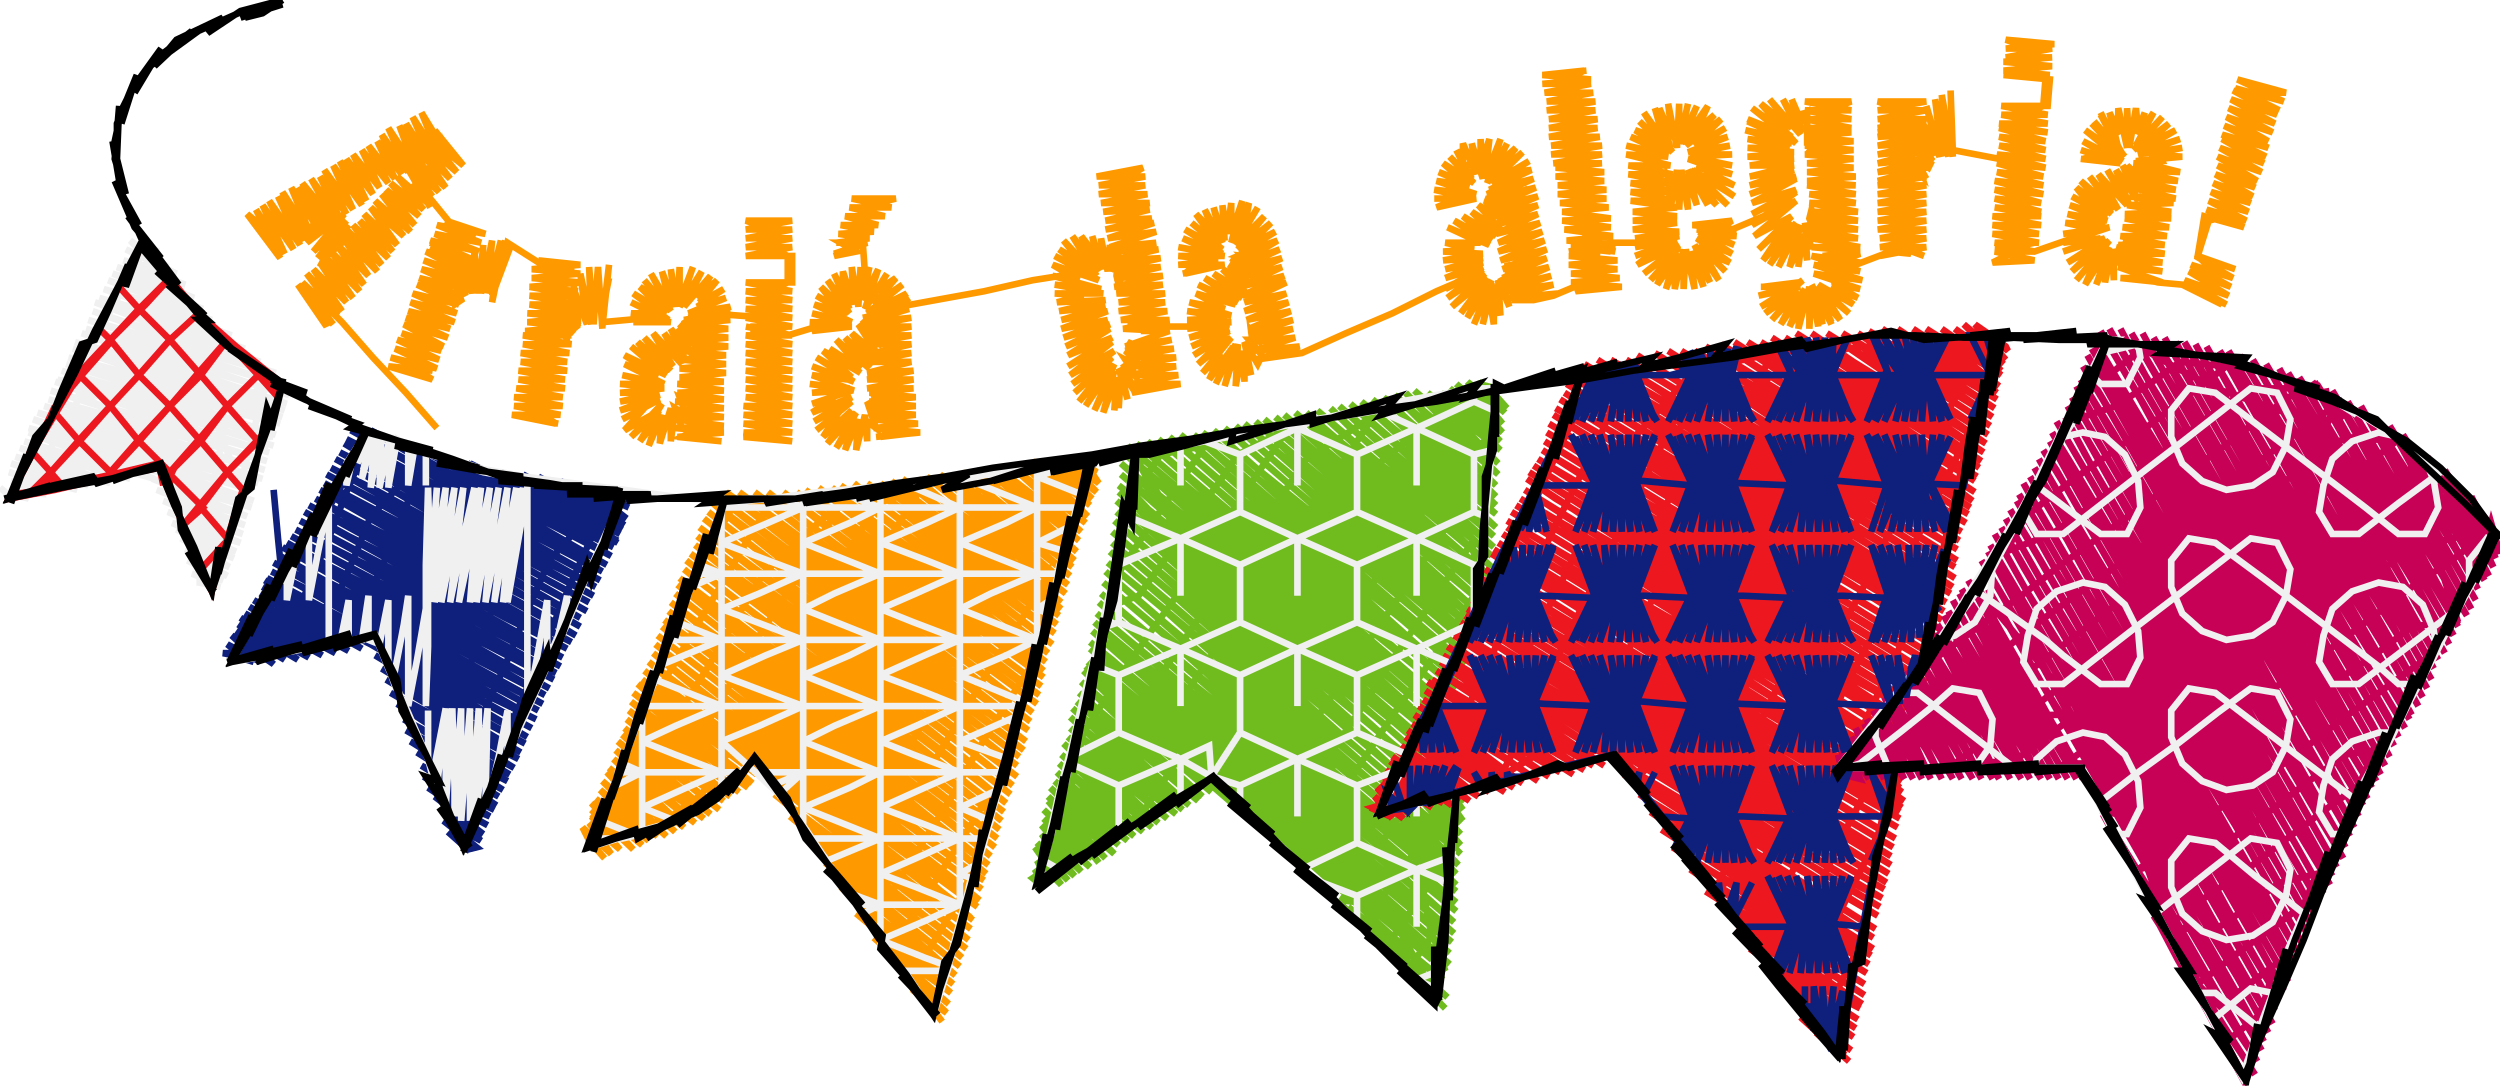
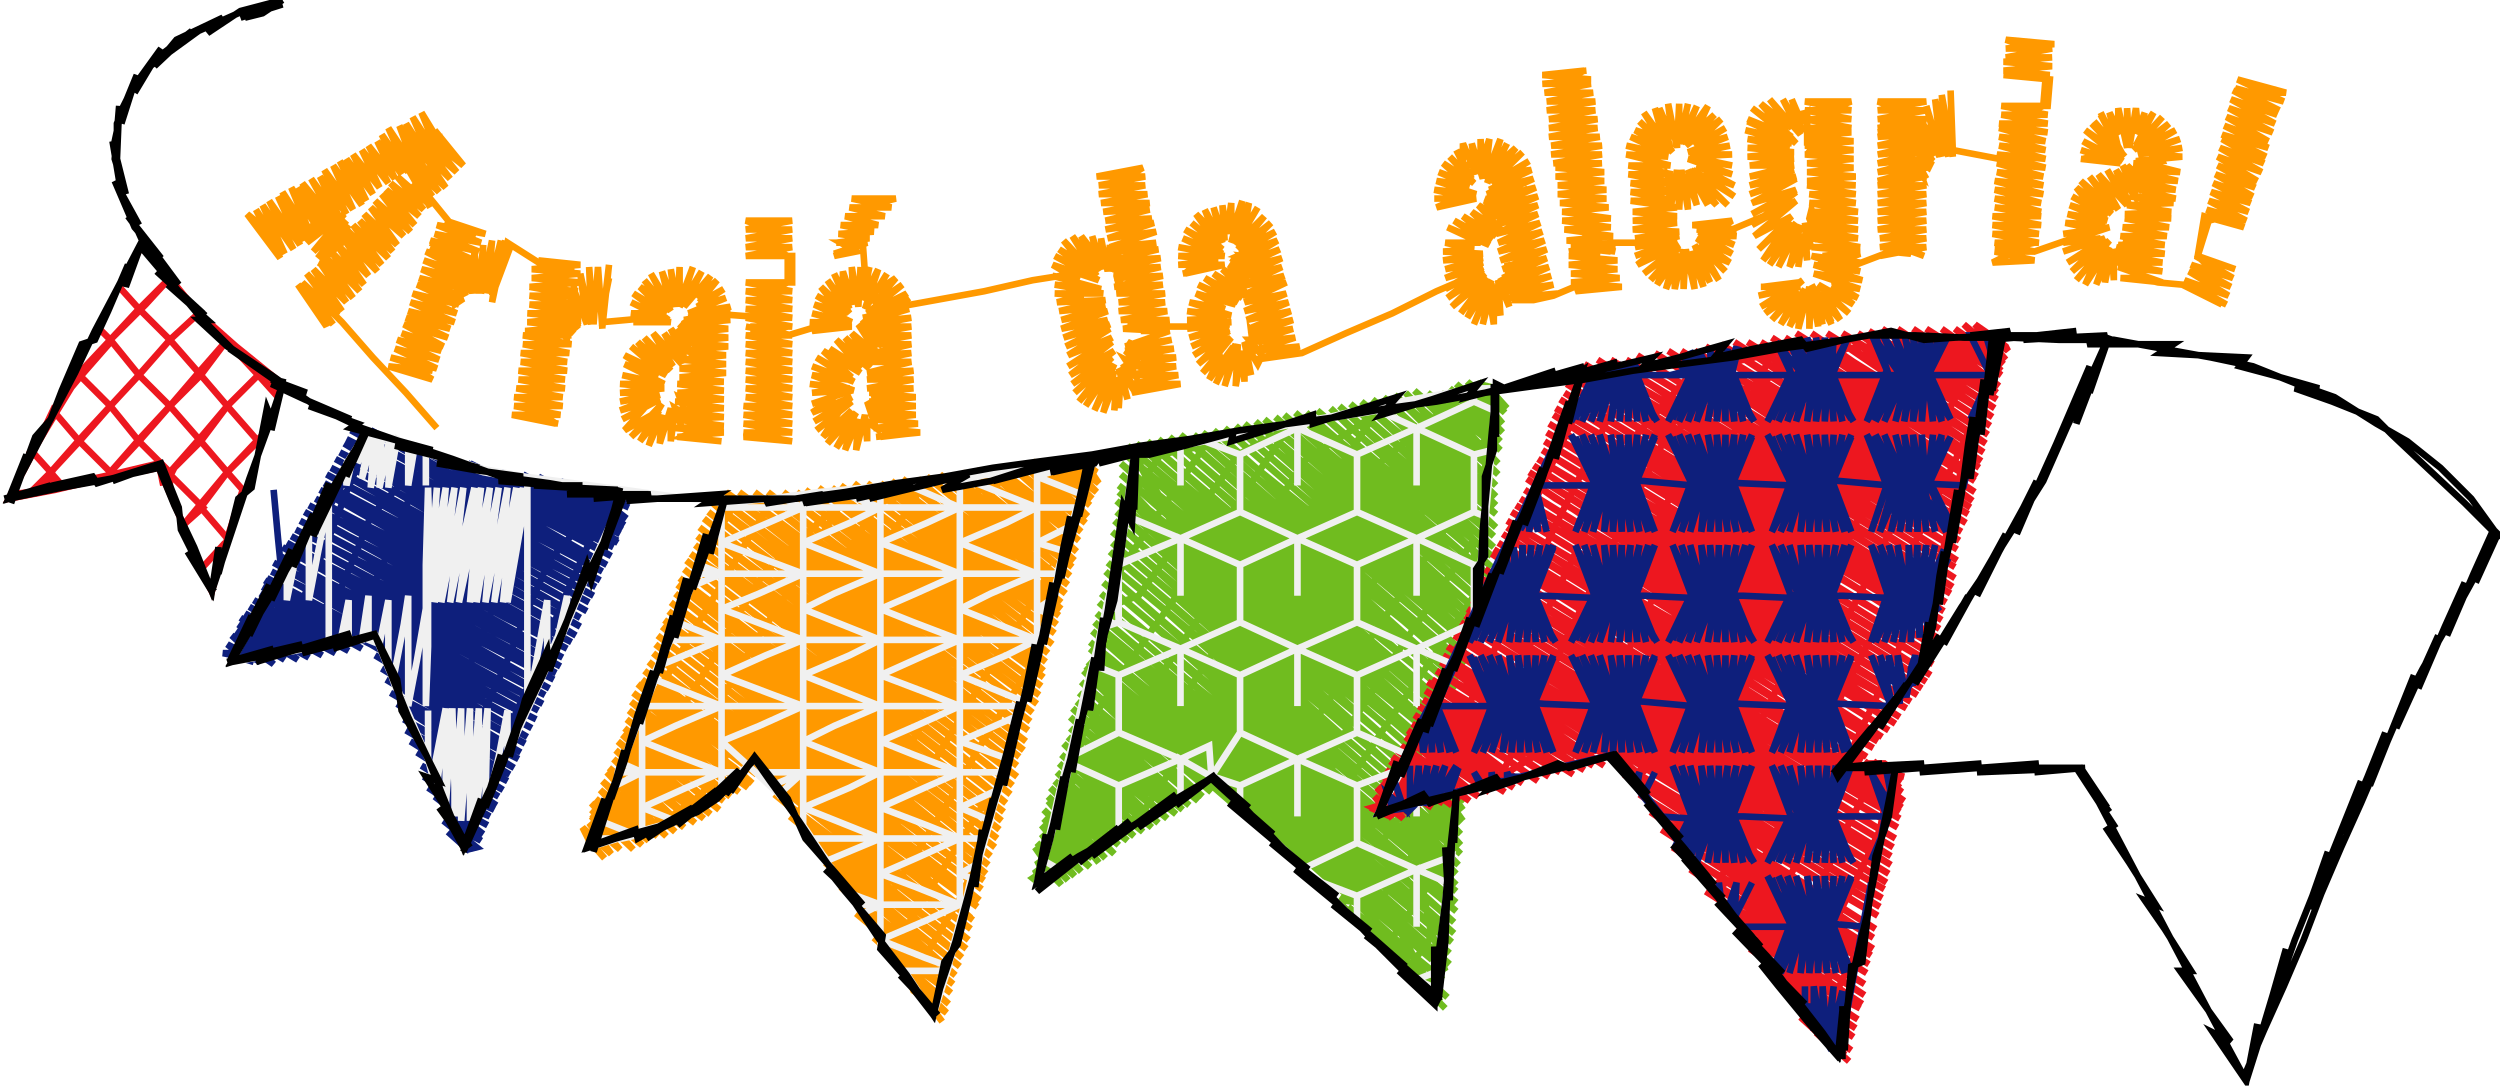
<svg xmlns="http://www.w3.org/2000/svg" version="1.1" width="1133" height="492" viewBox="-564 -246 1133 492">
-   <path d="M -499,-132 -492,-114 -499,-132 -490,-111 -482,-90 -473,-70 -464,-49 -455,-26 -450,-47 -443,-74 -462,-54 -466,-33 -470,-16 -483,-18 -479,-39 -474,-60 -470,-81 -467,-94 -483,-82 -488,-61 -492,-42 -508,-34 -507,-36 -502,-58 -497,-80 -492,-102 -488,-118 -504,-108 -509,-86 -514,-64 -519,-42 -522,-30 -549,-38 -552,-24 -541,-43 -529,-64 -524,-86 -514,-105 -499,-132 -493,-132 -504,-136 -492,-132 -504,-136 -488,-125 -505,-137 -496,-128 -507,-133 -484,-122 -508,-128 -491,-121 -480,-117 -501,-122 -511,-125 -476,-111 -513,-122 -493,-114 -472,-106 -503,-115 -515,-119 -468,-101 -485,-106 -517,-115 -495,-107 -459,-94 -505,-107 -519,-111 -478,-97 -453,-88 -487,-98 -521,-109 -497,-100 -460,-87 -446,-82 -469,-89 -507,-100 -522,-105 -480,-90 -439,-77 -451,-80 -489,-91 -524,-101 -500,-93 -462,-80 -434,-71 -471,-82 -510,-93 -525,-97 -482,-83 -444,-70 -433,-67 -453,-73 -491,-84 -527,-95 -502,-86 -464,-73 -434,-63 -473,-74 -512,-86 -530,-91 -484,-76 -446,-64 -435,-60 -455,-66 -493,-77 -531,-88 -504,-79 -465,-67 -436,-57 -475,-68 -514,-79 -533,-84 -486,-69 -447,-57 -437,-54 -457,-59 -495,-70 -534,-81 -506,-72 -468,-59 -439,-49 -477,-60 -516,-72 -536,-78 -526,-74 -487,-62 -440,-48 -458,-53 -497,-63 -536,-74 -519,-62 -501,-49 -478,-32 -468,-16 -466,0 -468,18 -473,18 -464,20 -474,18 -467,18 -475,18 -467,18 -477,14 -463,17 -479,8 -461,15 -480,3 -460,11 -482,-2 -458,7 -484,-6 -457,4 -486,-9 -455,0 -488,-14 -454,-4 -490,-19 -453,-8 -493,-24 -452,-12 -495,-29 -450,-16 -497,-34 -449,-19 -497,-36 -500,-46 -503,-48 -515,-44 -523,-36 -537,-28 -558,-20 -564,-25 -557,-19 -559,-22 -551,-20 -555,-23 -543,-22 -559,-28 -539,-25 -560,-32 -529,-24 -545,-31 -559,-36 -524,-26 -557,-39 -535,-33 -514,-27 -543,-38 -555,-43 -505,-29 -523,-36 -553,-46 -533,-40 -494,-29 -541,-46 -551,-50 -512,-38 -472,-26 -483,-30 -521,-42 -551,-52 -531,-47 -492,-36 -450,-24 -463,-28 -501,-40 -539,-52 -549,-56 -511,-45 -472,-34 -447,-27 -481,-38 -519,-50 -547,-59 -529,-54 -491,-42 -445,-29 -461,-34 -499,-47 -544,-62 -509,-52 -470,-40 -444,-33 -479,-44 -517,-57 -542,-65 -527,-61 -488,-50 -443,-37 -459,-42 -497,-55 -541,-69 -507,-59 -468,-48 -442,-41 -477,-52 -515,-65 -539,-73 -525,-69 -486,-58 -440,-44 -457,-49 -495,-61 -538,-74 -505,-65 -466,-55 -441,-48 -450,-48 -459,-50 -450,-48 -442,-44 -442,-44" fill="none" stroke="#f0f0f0" stroke-width="3" />
  <path d="M -440,-24 -438,-2 -436,18 -440,26 -445,34 -440,26 -436,18 -446,37 -453,50 -442,30 -431,11 -419,-9 -408,-28 -397,-48 -398,-44 -407,-23 -415,-2 -424,19 -436,48 -421,33 -411,24 -402,3 -396,-12 -381,-28 -370,-40 -379,-19 -387,2 -396,22 -404,42 -397,42 -379,18 -371,-2 -365,-18 -344,-30 -352,-10 -360,10 -369,29 -377,49 -383,64 -363,48 -355,28 -346,9 -338,-11 -332,-24 -317,-26 -325,-6 -334,14 -342,33 -350,53 -358,73 -369,98 -360,112 -351,92 -343,73 -334,53 -326,33 -315,8 -300,-9 -289,-20 -297,0 -306,20 -314,39 -322,59 -331,79 -339,99 -347,118 -352,130 -353,138 -361,131 -352,139 -348,138 -363,126 -346,135 -355,128 -364,121 -345,132 -367,115 -343,128 -352,123 -370,111 -361,116 -342,124 -372,106 -340,121 -349,116 -373,101 -358,109 -339,119 -364,102 -375,95 -338,115 -378,90 -354,102 -336,112 -361,96 -380,85 -370,90 -334,108 -381,80 -351,96 -333,105 -358,90 -384,73 -366,83 -331,102 -373,76 -387,68 -347,89 -329,98 -354,83 -389,62 -363,76 -328,95 -370,70 -391,57 -379,63 -343,82 -326,91 -351,77 -394,51 -359,69 -325,88 -367,63 -396,46 -375,57 -340,75 -323,84 -348,70 -383,50 -398,42 -356,63 -321,80 -341,70 -361,60 -381,50 -396,42 -405,36 -417,32 -424,40 -438,48 -453,52 -461,50 -449,54 -462,50 -453,52 -463,50 -456,50 -461,46 -446,54 -459,42 -440,55 -448,47 -457,40 -435,53 -456,37 -429,53 -444,42 -455,34 -435,46 -424,52 -453,32 -418,51 -440,36 -451,29 -431,40 -412,50 -421,44 -449,26 -406,49 -436,30 -446,23 -427,33 -400,48 -417,37 -445,20 -407,40 -388,50 -398,45 -432,25 -444,17 -424,29 -388,47 -352,66 -379,52 -414,33 -443,16 -405,36 -369,54 -326,77 -359,58 -394,39 -429,19 -441,13 -421,23 -385,42 -350,60 -320,76 -340,65 -375,45 -410,26 -440,9 -401,29 -366,48 -330,67 -318,73 -356,52 -391,32 -426,13 -437,6 -417,17 -381,35 -346,54 -317,69 -336,58 -371,39 -406,19 -436,2 -397,23 -362,41 -326,60 -315,66 -352,45 -387,26 -422,7 -434,0 -414,11 -378,29 -342,47 -313,62 -333,51 -368,32 -403,13 -432,-3 -394,17 -359,35 -323,54 -312,59 -349,39 -384,19 -418,0 -430,-6 -410,4 -374,22 -339,41 -310,56 -329,45 -364,26 -399,6 -428,-10 -390,10 -355,28 -319,47 -309,52 -345,32 -380,12 -414,-7 -426,-14 -406,-3 -370,15 -335,34 -307,48 -325,38 -360,18 -395,-1 -424,-17 -386,2 -351,21 -315,40 -305,45 -341,25 -376,5 -411,-14 -421,-20 -402,-10 -366,8 -331,27 -303,42 -321,31 -356,12 -391,-8 -419,-24 -382,-5 -347,14 -311,32 -301,38 -337,18 -372,-2 -407,-21 -417,-27 -398,-17 -363,1 -327,20 -301,34 -318,24 -352,5 -387,-15 -416,-31 -378,-11 -343,7 -307,26 -298,31 -333,11 -368,-8 -403,-28 -414,-34 -394,-24 -359,-5 -323,13 -297,27 -314,18 -349,-2 -383,-22 -412,-38 -375,-18 -339,1 -295,24 -329,5 -364,-15 -399,-35 -410,-41 -390,-31 -355,-12 -320,7 -294,20 -310,11 -345,-9 -380,-28 -408,-45 -371,-25 -335,-6 -292,17 -326,-2 -361,-22 -395,-41 -407,-47 -387,-37 -351,-18 -316,0 -291,13 -306,4 -341,-15 -376,-35 -405,-51 -367,-31 -332,-13 -289,10 -322,-9 -357,-28 -396,-51 -383,-44 -348,-25 -312,-7 -287,6 -302,-3 -337,-22 -376,-44 -364,-38 -328,-19 -286,2 -318,-15 -348,-31 -309,-13 -284,-1 -299,-8 -329,-22 -349,-32 -362,-38 -343,-29 -323,-20 -304,-10 -286,-2 -298,-12 -297,-16 -279,-20 -292,-24 -278,-20 -288,-20 -277,-20 -288,-20 -279,-16 -298,-25 -280,-11 -293,-19 -310,-28 -281,-8 -320,-30 -282,-6 -297,-14 -327,-31 -307,-18 -283,-4 -316,-21 -337,-32 -326,-26 -284,0 -300,-9 -335,-28 -351,-36 -332,-26 -352,-36 -335,-28 -351,-36 -351,-36" fill="none" stroke="#0e1f7c" stroke-width="3" />
  <path d="M -366,-52 -380,-68 -395,-84 -409,-100 -419,-110 -416,-98 -429,-117 -413,-99 -427,-118 -411,-103 -425,-122 -409,-105 -422,-124 -407,-109 -419,-127 -404,-111 -417,-130 -401,-114 -414,-132 -399,-117 -412,-136 -397,-121 -409,-139 -393,-123 -407,-142 -391,-126 -404,-144 -388,-129 -401,-146 -386,-132 -399,-149 -384,-135 -396,-152 -381,-139 -394,-155 -378,-141 -391,-158 -376,-144 -389,-160 -374,-148 -387,-163 -372,-151 -384,-166 -369,-153 -377,-163 -368,-153 -376,-162 -363,-176 -370,-184 -375,-180 -381,-178 -409,-162 -414,-158 -418,-146 -413,-136 -404,-140 -414,-136 -409,-136 -417,-129 -419,-125 -406,-144 -420,-129 -407,-146 -422,-132 -408,-149 -425,-136 -411,-152 -426,-137 -412,-152 -427,-140 -411,-152 -426,-140 -432,-146 -441,-140 -452,-149 -437,-129 -448,-151 -435,-131 -445,-153 -431,-133 -442,-155 -428,-135 -438,-157 -426,-137 -436,-159 -423,-139 -432,-161 -419,-141 -429,-161 -416,-143 -427,-163 -412,-145 -423,-165 -410,-147 -419,-166 -407,-149 -417,-169 -404,-151 -413,-171 -400,-153 -410,-173 -398,-155 -407,-174 -395,-158 -404,-176 -392,-161 -400,-178 -388,-163 -397,-180 -385,-165 -393,-182 -382,-167 -391,-185 -379,-168 -388,-188 -376,-170 -383,-189 -372,-170 -380,-190 -367,-170 -377,-193 -364,-173 -373,-195 -362,-177 -365,-185 -362,-177 -365,-184 -355,-172 -367,-187 -354,-171 -369,-183 -357,-168 -372,-181 -360,-165 -374,-179 -362,-161 -376,-174 -365,-159 -379,-172 -368,-157 -380,-171 -369,-152 -379,-170 -374,-162 -369,-156 -356,-140 -349,-138 -362,-146 -344,-140 -366,-144 -346,-136 -367,-140 -347,-132 -369,-137 -349,-128 -369,-136 -351,-128 -353,-126 -356,-116 -358,-112 -358,-108 -361,-116 -358,-108 -355,-110 -359,-120 -353,-112 -356,-122 -351,-114 -353,-126 -352,-114 -353,-126 -360,-128 -368,-107 -377,-80 -368,-74 -388,-80 -368,-78 -387,-84 -366,-79 -385,-88 -365,-83 -384,-92 -364,-87 -382,-95 -363,-89 -381,-99 -361,-93 -380,-102 -360,-97 -379,-105 -358,-100 -378,-109 -357,-104 -377,-113 -356,-108 -375,-117 -354,-111 -374,-120 -353,-115 -373,-124 -351,-119 -372,-128 -350,-121 -371,-132 -349,-125 -369,-134 -353,-126 -352,-113 -353,-127 -350,-113 -349,-132 -347,-113 -345,-135 -346,-113 -341,-137 -343,-113 -337,-137 -341,-109 -335,-137 -341,-112 -332,-136 -337,-128 -340,-118 -336,-126 -334,-136 -312,-122 -304,-124 -320,-128 -301,-126 -323,-124 -301,-122 -323,-120 -301,-118 -324,-116 -302,-114 -324,-116 -304,-114 -305,-104 -308,-98 -307,-91 -308,-99 -309,-95 -313,-100 -315,-101 -304,-95 -311,-105 -302,-97 -309,-109 -302,-98 -306,-113 -303,-105 -304,-117 -302,-100 -304,-114 -313,-112 -316,-91 -321,-60 -312,-54 -332,-58 -311,-54 -332,-58 -310,-58 -331,-62 -309,-62 -331,-66 -309,-66 -330,-70 -308,-70 -329,-74 -308,-74 -329,-78 -307,-78 -328,-82 -307,-82 -328,-86 -306,-86 -327,-90 -305,-90 -327,-94 -305,-94 -326,-96 -304,-98 -325,-100 -304,-102 -325,-104 -303,-104 -324,-108 -302,-108 -324,-112 -302,-112 -324,-116 -302,-112 -323,-116 -304,-114 -302,-99 -304,-115 -298,-99 -301,-122 -296,-99 -297,-125 -295,-99 -293,-125 -291,-97 -293,-125 -291,-98 -288,-126 -291,-100 -290,-110 -288,-120 -290,-110 -291,-100 -269,-102 -264,-100 -277,-100 -260,-100 -278,-104 -268,-104 -278,-109 -261,-101 -277,-113 -262,-104 -274,-116 -265,-110 -272,-119 -260,-105 -269,-122 -260,-107 -264,-123 -258,-107 -260,-124 -257,-107 -256,-125 -256,-109 -250,-125 -256,-107 -246,-123 -254,-107 -242,-121 -248,-111 -239,-119 -247,-109 -236,-115 -248,-107 -235,-111 -252,-104 -233,-107 -244,-102 -251,-94 -254,-101 -244,-91 -256,-99 -246,-87 -257,-97 -250,-85 -260,-97 -253,-82 -263,-95 -255,-81 -268,-95 -259,-80 -272,-93 -260,-78 -275,-91 -264,-77 -278,-89 -262,-76 -281,-85 -266,-75 -281,-81 -263,-72 -282,-76 -265,-72 -283,-72 -263,-70 -283,-68 -266,-68 -283,-64 -265,-67 -283,-60 -265,-65 -282,-56 -272,-61 -281,-51 -265,-60 -278,-48 -264,-63 -274,-46 -266,-56 -270,-44 -264,-58 -265,-45 -260,-61 -260,-46 -258,-61 -255,-52 -258,-61 -253,-58 -256,-66 -247,-62 -247,-52 -255,-48 -237,-46 -257,-48 -236,-50 -258,-52 -236,-53 -258,-56 -236,-57 -258,-60 -236,-61 -258,-64 -236,-65 -257,-68 -236,-69 -257,-72 -236,-73 -256,-75 -235,-77 -256,-79 -235,-81 -255,-83 -235,-85 -255,-87 -234,-89 -254,-91 -234,-93 -254,-95 -234,-97 -254,-99 -233,-101 -254,-101 -233,-105 -243,-104 -252,-102 -243,-104 -216,-102 -216,-114 -207,-118 -207,-130 -215,-134 -215,-142 -226,-146 -205,-146 -226,-142 -205,-142 -226,-138 -205,-138 -226,-134 -205,-134 -226,-130 -205,-130 -205,-118 -226,-118 -205,-114 -226,-114 -205,-110 -226,-110 -205,-106 -226,-106 -205,-102 -226,-102 -205,-98 -218,-98 -217,-77 -216,-50 -227,-48 -205,-46 -227,-50 -205,-50 -227,-54 -205,-54 -227,-58 -205,-58 -227,-62 -205,-62 -226,-66 -205,-66 -226,-70 -205,-70 -226,-74 -205,-74 -226,-78 -205,-78 -226,-82 -205,-82 -226,-86 -205,-86 -226,-90 -205,-90 -226,-94 -205,-94 -226,-98 -205,-94 -224,-98 -207,-98 -215,-96 -224,-96 -215,-96 -207,-94 -187,-100 -185,-108 -181,-112 -175,-114 -172,-122 -173,-136 -176,-140 -171,-150 -166,-154 -158,-156 -178,-156 -160,-152 -179,-152 -163,-148 -181,-148 -166,-144 -183,-144 -168,-141 -184,-140 -170,-138 -185,-136 -171,-136 -186,-131 -171,-136 -186,-130 -176,-132 -183,-136 -173,-136 -172,-122 -174,-116 -181,-114 -185,-108 -187,-100 -196,-96 -178,-98 -197,-100 -181,-100 -196,-104 -178,-100 -195,-108 -180,-104 -194,-112 -184,-106 -192,-116 -179,-104 -189,-119 -179,-106 -186,-122 -182,-114 -182,-123 -177,-108 -178,-125 -175,-107 -174,-125 -174,-111 -170,-125 -173,-110 -166,-124 -172,-106 -162,-122 -167,-114 -158,-120 -168,-108 -155,-117 -171,-104 -153,-113 -167,-101 -152,-111 -164,-101 -169,-94 -173,-101 -160,-91 -174,-98 -164,-89 -175,-99 -166,-85 -178,-95 -168,-81 -181,-93 -170,-79 -185,-92 -174,-79 -188,-88 -174,-77 -191,-87 -178,-75 -194,-84 -177,-73 -196,-80 -180,-74 -196,-76 -177,-69 -197,-72 -179,-70 -196,-68 -178,-69 -196,-63 -186,-66 -196,-59 -178,-66 -195,-55 -178,-64 -194,-51 -184,-59 -191,-48 -178,-60 -189,-45 -176,-59 -185,-43 -178,-53 -181,-42 -175,-56 -176,-42 -172,-58 -171,-46 -171,-55 -167,-52 -171,-64 -165,-57 -168,-67 -160,-64 -158,-52 -165,-48 -148,-50 -167,-48 -147,-50 -168,-52 -148,-54 -169,-56 -149,-58 -170,-60 -149,-62 -170,-64 -149,-66 -170,-68 -150,-70 -171,-70 -150,-74 -171,-74 -150,-78 -171,-77 -151,-82 -171,-82 -151,-86 -172,-85 -151,-90 -172,-90 -151,-94 -172,-94 -151,-98 -172,-98 -151,-102 -172,-100 -152,-106 -173,-102 -152,-106 -172,-102 -154,-110 -162,-104 -171,-102 -162,-106 -140,-110 -118,-114 -96,-119 -77,-122 -73,-128 -67,-130 -53,-124 -58,-118 -52,-126 -57,-118 -55,-129 -57,-117 -58,-121 -57,-133 -60,-123 -61,-135 -62,-123 -65,-138 -64,-124 -69,-139 -67,-130 -74,-139 -66,-123 -78,-139 -67,-121 -82,-137 -74,-127 -84,-133 -68,-121 -86,-130 -66,-119 -87,-126 -75,-119 -87,-121 -65,-115 -86,-117 -64,-113 -86,-113 -73,-112 -85,-109 -63,-110 -84,-105 -63,-107 -83,-101 -62,-105 -83,-97 -62,-101 -82,-93 -61,-99 -81,-89 -61,-97 -80,-85 -60,-93 -80,-80 -60,-91 -79,-76 -59,-87 -78,-72 -60,-84 -77,-68 -61,-82 -75,-64 -60,-81 -72,-62 -59,-81 -68,-60 -59,-78 -64,-59 -58,-75 -59,-60 -57,-75 -57,-61 -56,-77 -53,-65 -57,-79 -50,-69 -55,-81 -48,-74 -54,-83 -46,-79 -54,-87 -44,-83 -53,-91 -41,-86 -53,-90 -42,-86 -40,-74 -51,-68 -29,-72 -51,-72 -30,-76 -52,-76 -31,-80 -52,-80 -31,-84 -53,-84 -32,-88 -54,-87 -33,-92 -54,-89 -34,-96 -47,-96 -40,-96 -46,-98 -35,-96 -45,-98 -49,-119 -52,-140 -56,-164 -46,-170 -67,-166 -45,-166 -66,-162 -45,-162 -66,-158 -44,-158 -65,-154 -43,-154 -64,-150 -43,-151 -63,-146 -42,-147 -63,-142 -41,-145 -62,-138 -40,-141 -61,-134 -40,-136 -61,-132 -39,-133 -60,-128 -38,-129 -60,-124 -38,-125 -59,-120 -37,-121 -59,-116 -37,-117 -58,-113 -36,-113 -57,-109 -36,-109 -57,-105 -35,-105 -56,-101 -34,-101 -55,-97 -36,-96 -44,-98 -53,-98 -44,-96 -36,-98 -15,-98 -11,-84 -6,-80 0,-82 4,-88 3,-96 8,-90 3,-98 8,-92 2,-92 7,-86 3,-91 8,-85 6,-81 0,-91 3,-76 0,-87 0,-73 -1,-87 -4,-71 -3,-90 -9,-71 -4,-90 -13,-72 -5,-89 -16,-74 -11,-85 -19,-77 -6,-93 -21,-81 -8,-94 -23,-85 -7,-96 -24,-89 -7,-97 -25,-93 -7,-99 -26,-97 -6,-100 -26,-101 -8,-102 -26,-105 -6,-103 -25,-109 -9,-106 -22,-113 -4,-108 -21,-117 -3,-109 -18,-120 -1,-111 -14,-122 1,-113 -10,-124 3,-117 -7,-126 4,-121 -6,-129 6,-123 -1,-130 7,-129 -1,-130 6,-128 -3,-130 6,-134 2,-142 -5,-144 -13,-142 -19,-136 -20,-128 -27,-122 -9,-126 -28,-122 -9,-126 -30,-126 -12,-128 -30,-130 -9,-130 -30,-134 -13,-131 -28,-138 -10,-131 -27,-142 -10,-133 -24,-145 -12,-135 -22,-149 -14,-141 -18,-151 -10,-136 -14,-152 -9,-137 -10,-153 -8,-140 -6,-154 -6,-140 -1,-155 -6,-136 2,-154 0,-142 6,-152 -4,-135 9,-148 -3,-133 12,-145 2,-135 14,-141 -2,-131 15,-137 -3,-126 16,-133 -3,-124 17,-129 -3,-120 17,-125 -2,-116 18,-121 -1,-112 19,-118 0,-109 19,-113 0,-105 20,-109 1,-101 21,-105 2,-97 22,-101 2,-94 22,-97 3,-91 23,-93 4,-87 25,-89 5,-83 26,-86 46,-95 67,-104 87,-114 101,-120 104,-112 112,-110 117,-112 120,-118 119,-126 122,-118 119,-127 122,-113 116,-120 120,-107 115,-119 116,-103 113,-117 113,-99 111,-111 108,-99 112,-118 104,-99 112,-119 101,-102 110,-120 98,-104 110,-120 94,-107 109,-122 92,-111 108,-124 91,-115 108,-125 91,-120 108,-127 91,-124 108,-129 90,-128 108,-131 90,-132 104,-133 91,-136 107,-136 92,-143 111,-135 95,-146 112,-137 99,-148 114,-139 103,-150 117,-141 106,-153 118,-146 109,-155 121,-149 109,-156 122,-153 113,-158 123,-157 110,-158 123,-162 115,-159 110,-158 119,-163 113,-163 123,-163 115,-168 123,-163 117,-172 110,-174 102,-172 97,-166 96,-156 87,-152 105,-156 86,-156 103,-156 86,-160 105,-158 87,-164 102,-162 88,-168 99,-164 90,-172 104,-163 93,-175 103,-165 96,-178 99,-172 99,-181 105,-167 103,-181 108,-165 107,-183 107,-171 111,-183 109,-165 116,-183 110,-163 119,-181 114,-171 123,-179 111,-164 126,-177 112,-163 129,-173 121,-168 130,-169 111,-160 131,-165 111,-156 132,-161 112,-152 133,-157 112,-148 133,-153 113,-144 133,-149 114,-140 134,-145 115,-136 135,-141 115,-132 136,-137 116,-128 137,-133 117,-124 137,-129 117,-120 138,-125 118,-116 139,-121 119,-114 140,-117 120,-111 142,-113 129,-111 121,-110 131,-110 140,-112 159,-120 150,-114 171,-116 148,-118 170,-120 148,-122 169,-124 147,-126 169,-128 147,-130 161,-131 152,-134 168,-132 155,-136 152,-158 150,-179 146,-210 154,-214 135,-212 155,-214 135,-212 157,-210 135,-208 157,-208 136,-204 158,-204 137,-200 159,-200 137,-196 159,-196 138,-192 160,-192 138,-188 160,-188 138,-184 161,-184 139,-180 162,-180 139,-176 162,-176 140,-172 162,-172 141,-170 163,-168 141,-166 163,-164 142,-162 164,-160 142,-158 164,-156 143,-154 165,-152 144,-150 166,-147 144,-146 166,-143 145,-142 167,-139 146,-137 168,-135 147,-132 167,-136 148,-134 166,-132 158,-136 149,-136 157,-134 166,-136 188,-136 184,-168 185,-180 190,-188 200,-188 207,-184 210,-176 212,-162 196,-160 192,-166 193,-151 192,-167 193,-151 196,-169 197,-151 198,-169 201,-151 200,-167 205,-153 201,-169 210,-153 205,-162 214,-153 202,-169 219,-153 203,-169 222,-157 208,-167 222,-162 205,-171 221,-167 201,-174 221,-171 202,-175 221,-176 202,-176 220,-180 201,-177 219,-184 205,-180 218,-188 204,-180 216,-192 200,-180 213,-194 205,-187 210,-198 198,-181 205,-198 197,-181 201,-199 197,-181 197,-199 196,-179 192,-199 194,-183 188,-197 193,-179 186,-197 191,-179 181,-195 194,-177 179,-191 186,-184 177,-187 192,-178 175,-184 192,-176 173,-180 192,-175 173,-176 193,-171 174,-171 194,-167 174,-167 195,-163 175,-163 195,-159 175,-159 195,-155 175,-155 196,-152 176,-150 196,-148 176,-146 196,-145 176,-142 197,-141 177,-138 197,-139 177,-134 196,-137 177,-130 188,-134 178,-126 197,-135 181,-122 197,-134 184,-119 192,-128 187,-117 197,-131 191,-115 195,-129 195,-115 199,-133 199,-115 200,-133 204,-115 202,-132 208,-116 204,-132 211,-118 204,-135 215,-119 206,-135 218,-123 210,-131 220,-127 205,-138 221,-131 206,-141 222,-135 213,-139 223,-139 205,-142 223,-142 203,-144 221,-146 215,-142 206,-142 215,-144 221,-142 240,-150 242,-140 246,-136 253,-136 258,-142 258,-148 264,-144 257,-150 262,-139 257,-151 256,-147 260,-137 254,-143 257,-133 254,-145 255,-128 253,-140 251,-125 252,-135 247,-125 252,-144 242,-125 251,-144 238,-126 250,-145 235,-128 247,-146 233,-133 248,-148 231,-139 250,-155 230,-144 250,-159 230,-149 250,-160 230,-154 250,-165 229,-158 250,-166 229,-162 249,-169 229,-166 249,-171 229,-171 249,-174 228,-175 249,-177 228,-179 247,-179 228,-183 248,-181 227,-187 246,-183 228,-191 239,-187 228,-192 248,-184 230,-197 250,-181 234,-199 248,-188 238,-201 252,-185 244,-201 253,-186 248,-201 251,-194 255,-195 251,-189 255,-194 255,-180 259,-188 256,-176 262,-184 255,-176 261,-184 265,-184 264,-196 275,-200 254,-200 275,-196 254,-196 275,-192 254,-192 275,-188 254,-188 275,-186 254,-184 276,-182 254,-180 276,-178 254,-176 276,-174 255,-172 276,-170 255,-168 277,-166 255,-164 277,-162 255,-162 277,-158 256,-158 277,-154 256,-154 278,-150 256,-150 278,-146 256,-146 278,-142 257,-142 278,-138 257,-138 279,-134 257,-134 279,-132 262,-130 279,-131 266,-126 268,-114 261,-108 246,-108 244,-114 251,-118 235,-116 248,-116 234,-116 248,-116 233,-112 252,-116 233,-112 251,-116 234,-107 253,-119 236,-104 249,-113 239,-101 251,-114 243,-99 254,-115 247,-98 252,-107 251,-97 256,-116 256,-97 257,-115 260,-98 259,-108 262,-99 259,-115 266,-100 257,-117 266,-99 262,-110 270,-101 262,-114 274,-104 260,-117 276,-108 266,-116 278,-111 268,-117 279,-115 258,-122 280,-119 258,-126 279,-123 257,-130 279,-127 260,-128 269,-130 277,-126 298,-134 298,-155 298,-177 298,-196 287,-200 309,-200 287,-196 309,-196 287,-192 309,-192 287,-188 309,-188 307,-178 305,-172 307,-166 300,-172 308,-166 300,-177 309,-165 304,-174 310,-170 311,-172 301,-180 312,-173 303,-184 312,-175 305,-188 311,-175 306,-188 309,-180 307,-190 311,-176 307,-190 298,-184 298,-161 298,-134 308,-130 297,-134 302,-131 292,-132 288,-130 309,-134 288,-134 309,-138 288,-138 309,-142 287,-142 309,-146 287,-146 309,-150 287,-150 309,-154 287,-154 309,-158 287,-158 309,-162 287,-162 309,-166 287,-164 309,-170 287,-168 309,-174 287,-172 309,-178 287,-176 309,-181 287,-180 309,-185 287,-184 309,-189 287,-186 308,-190 288,-190 308,-188 289,-188 307,-190 311,-175 307,-191 315,-175 309,-198 316,-175 313,-201 319,-175 316,-203 321,-175 320,-205 321,-177 320,-205 321,-178 342,-174 352,-172 353,-182 353,-194 362,-198 363,-210 355,-214 356,-224 345,-228 367,-226 345,-224 366,-224 345,-220 366,-220 344,-218 366,-216 344,-214 365,-212 344,-212 365,-210 364,-198 343,-198 364,-194 343,-194 364,-190 342,-190 364,-186 342,-188 363,-182 342,-184 363,-178 342,-180 363,-174 341,-176 363,-170 341,-172 362,-166 341,-168 362,-162 340,-164 362,-158 340,-160 361,-154 340,-156 361,-150 340,-152 361,-148 339,-148 361,-144 339,-144 360,-140 339,-140 360,-136 345,-136 355,-134 343,-132 349,-132 339,-127 358,-128 340,-132 358,-132 340,-136 358,-136 349,-134 340,-134 349,-134 358,-132 381,-140 382,-130 387,-126 394,-126 398,-132 400,-138 401,-130 400,-138 402,-132 395,-134 403,-132 398,-132 401,-128 396,-130 398,-124 394,-133 394,-119 393,-133 390,-118 390,-126 386,-117 392,-134 381,-117 388,-133 381,-117 388,-132 377,-119 392,-137 375,-123 387,-135 373,-127 390,-138 371,-132 388,-138 371,-136 392,-143 371,-140 386,-142 372,-145 390,-144 373,-149 391,-146 374,-153 391,-148 375,-157 384,-152 377,-161 393,-149 379,-164 394,-151 383,-166 396,-151 387,-167 400,-153 391,-169 401,-153 395,-169 405,-155 398,-171 407,-159 400,-171 411,-161 405,-169 413,-165 403,-171 415,-169 403,-172 416,-173 413,-180 407,-186 399,-188 392,-184 388,-176 380,-174 397,-172 379,-174 397,-172 379,-178 395,-173 380,-182 398,-173 381,-187 397,-176 384,-190 399,-175 385,-191 398,-176 388,-194 396,-179 388,-195 396,-179 392,-195 396,-187 396,-197 400,-179 400,-197 401,-179 404,-197 405,-187 408,-195 405,-185 412,-195 404,-180 416,-193 403,-178 419,-190 408,-180 422,-187 405,-177 424,-183 405,-176 425,-179 410,-176 425,-175 404,-173 424,-168 403,-169 423,-164 402,-165 422,-160 402,-161 422,-156 401,-157 421,-154 400,-153 420,-150 399,-149 420,-147 399,-147 419,-143 398,-143 418,-139 397,-139 417,-135 396,-135 417,-131 396,-131 416,-127 396,-127 416,-123 396,-125 416,-118 397,-120 407,-120 397,-120 406,-120 414,-118 436,-116 438,-124 432,-130 437,-146 445,-148 451,-170 457,-192 460,-204 472,-204 450,-210 471,-200 449,-206 469,-196 448,-205 468,-194 447,-201 467,-190 446,-197 466,-186 445,-193 464,-182 444,-189 464,-179 443,-185 463,-175 443,-183 462,-172 442,-179 461,-168 441,-175 459,-164 441,-171 458,-161 440,-167 457,-157 439,-163 456,-154 438,-159 455,-150 437,-155 454,-146 436,-151 453,-143 435,-148 432,-130 449,-124 431,-130 448,-120 429,-126 447,-116 428,-123 446,-112 426,-119 445,-108 425,-117 443,-108" fill="none" stroke="#ff9900" stroke-width="3" />
  <path d="M -235,-16 -239,-4 -235,-16 -239,-4 -232,-16 -215,-18 -226,0 -237,19 -248,37 -259,56 -269,72 -277,93 -285,114 -294,136 -278,114 -266,95 -255,75 -243,56 -232,37 -218,14 -202,-1 -181,-20 -184,-16 -195,2 -206,21 -218,39 -229,57 -240,76 -251,94 -262,112 -272,128 -260,124 -246,114 -234,95 -223,75 -211,56 -199,37 -188,18 -176,-2 -166,-18 -147,-24 -159,-5 -170,15 -182,34 -193,53 -205,73 -220,98 -202,86 -193,80 -181,61 -169,42 -158,22 -146,3 -133,-18 -111,-28 -123,-9 -134,11 -146,30 -158,49 -169,68 -181,88 -193,107 -202,122 -181,114 -169,95 -158,75 -146,56 -134,37 -123,18 -111,-2 -101,-18 -76,-34 -88,-15 -99,5 -111,24 -122,43 -134,63 -146,82 -157,101 -169,121 -183,144 -185,148 -170,148 -159,130 -148,111 -137,93 -126,75 -115,56 -103,38 -89,14 -89,24 -94,45 -97,56 -109,75 -121,94 -132,114 -144,133 -156,152 -168,172 -157,180 -145,161 -133,142 -121,123 -116,114 -117,124 -123,146 -127,158 -138,176 -151,198 -137,217 -152,197 -150,203 -135,213 -151,197 -161,187 -134,209 -168,179 -133,204 -147,192 -176,168 -154,184 -132,200 -160,176 -183,156 -167,169 -131,196 -142,186 -172,160 -190,145 -180,153 -148,177 -129,192 -155,171 -185,145 -199,134 -161,162 -128,188 -137,180 -168,155 -206,124 -175,147 -143,171 -126,184 -150,165 -181,140 -213,114 -189,132 -156,156 -125,180 -163,149 -194,124 -219,104 -202,117 -170,141 -138,165 -124,175 -145,159 -176,134 -208,109 -223,96 -183,126 -151,150 -123,171 -159,144 -191,120 -224,95 -207,108 -189,121 -172,134 -155,147 -138,160 -124,170 -142,154 -156,138 -170,122 -177,114 -192,104 -212,95 -231,86 -245,80 -262,95 -275,106 -286,120 -296,136 -290,143 -297,135 -300,129 -287,141 -297,127 -283,139 -296,124 -282,134 -296,123 -283,132 -296,121 -277,139 -296,118 -273,137 -285,124 -294,116 -270,135 -292,112 -266,133 -281,118 -291,108 -273,123 -262,133 -289,104 -258,131 -276,113 -288,102 -268,118 -254,129 -286,98 -249,127 -271,107 -285,94 -263,111 -245,125 -254,117 -284,90 -242,123 -267,101 -282,87 -258,105 -238,121 -250,111 -281,84 -272,91 -236,117 -262,95 -280,80 -254,99 -233,115 -245,105 -279,76 -268,84 -229,113 -258,89 -278,72 -249,93 -225,111 -240,98 -277,68 -263,78 -231,102 -223,109 -254,83 -275,64 -245,87 -221,105 -236,93 -273,62 -259,72 -227,96 -201,116 -218,102 -249,77 -272,58 -241,81 -208,105 -176,129 -144,153 -131,163 -167,135 -199,110 -230,85 -262,61 -270,54 -254,66 -222,90 -190,114 -158,138 -121,165 -149,144 -181,119 -212,94 -244,70 -268,50 -236,75 -204,99 -172,123 -140,147 -120,162 -131,153 -163,128 -194,104 -226,79 -257,54 -267,46 -249,60 -217,84 -185,108 -153,132 -119,157 -145,138 -176,113 -208,88 -239,63 -266,42 -231,69 -199,93 -167,117 -135,141 -118,153 -127,147 -158,122 -189,97 -221,73 -252,48 -264,38 -245,53 -213,77 -181,101 -149,125 -117,150 -140,131 -171,106 -203,82 -234,57 -263,35 -226,62 -194,86 -162,111 -131,135 -116,146 -153,116 -185,91 -216,66 -248,42 -261,31 -240,47 -208,71 -176,95 -144,119 -115,142 -135,125 -167,100 -198,76 -230,51 -260,27 -221,56 -190,80 -158,104 -126,128 -113,138 -149,110 -180,85 -211,60 -243,35 -258,23 -235,41 -203,65 -171,89 -140,113 -112,134 -131,119 -162,94 -194,70 -225,45 -257,19 -249,25 -217,50 -185,74 -153,98 -121,122 -111,130 -144,104 -176,79 -207,54 -239,30 -256,16 -231,35 -199,59 -167,83 -135,107 -110,126 -126,113 -158,88 -189,64 -220,39 -254,12 -244,20 -212,44 -180,68 -148,92 -109,122 -140,98 -171,73 -202,48 -234,23 -253,8 -226,29 -194,53 -162,77 -130,101 -108,118 -121,107 -153,82 -184,57 -216,32 -251,5 -239,13 -207,37 -176,61 -144,85 -106,114 -135,91 -166,66 -198,42 -229,17 -249,1 -221,22 -189,46 -157,70 -125,94 -105,110 -117,100 -148,76 -179,51 -211,26 -248,-3 -235,7 -203,31 -171,55 -139,79 -103,106 -130,85 -161,60 -193,35 -224,11 -247,-7 -216,16 -184,40 -152,64 -120,88 -103,101 -112,94 -143,69 -175,44 -206,20 -245,-11 -230,1 -198,25 -166,49 -134,73 -102,97 -125,79 -157,54 -188,29 -220,4 -243,-14 -212,10 -180,34 -148,58 -116,82 -100,94 -139,63 -170,38 -202,14 -233,-11 -241,-18 -225,-6 -193,19 -161,43 -130,67 -99,90 -121,73 -152,48 -184,23 -215,-2 -240,-22 -207,3 -175,27 -143,52 -111,76 -98,85 -134,57 -165,32 -197,7 -235,-23 -220,-12 -189,12 -157,36 -125,60 -97,81 -116,66 -147,42 -179,17 -210,-8 -229,-23 -202,-3 -170,21 -138,45 -106,69 -96,77 -129,51 -161,26 -192,1 -222,-23 -184,6 -152,30 -120,54 -94,73 -111,60 -143,35 -174,10 -205,-14 -216,-23 -198,-9 -166,15 -134,39 -102,63 -93,69 -125,44 -156,20 -187,-5 -209,-23 -179,0 -147,24 -115,48 -92,65 -107,54 -138,29 -169,4 -203,-23 -193,-15 -161,9 -129,33 -91,61 -120,38 -151,13 -183,-11 -199,-24 -175,-6 -143,18 -111,42 -91,58 -102,48 -134,23 -165,-2 -193,-25 -157,3 -125,27 -90,54 -116,33 -147,8 -178,-17 -187,-25 -171,-12 -139,12 -107,36 -89,50 -98,42 -129,17 -160,-8 -183,-26 -152,-3 -120,21 -87,46 -111,27 -142,1 -177,-27 -166,-18 -134,6 -102,30 -86,41 -124,11 -155,-14 -171,-27 -147,-9 -115,15 -85,37 -106,20 -138,-5 -165,-27 -129,0 -97,24 -84,33 -120,5 -151,-20 -160,-28 -143,-15 -111,9 -83,30 -102,14 -133,-11 -155,-29 -125,-6 -93,19 -83,27 -116,-1 -148,-29 -139,-21 -107,3 -81,23 -98,9 -128,-17 -144,-30 -120,-12 -89,13 -80,19 -111,-7 -138,-31 -102,-3 -79,15 -93,3 -124,-23 -133,-31 -116,-18 -78,11 -106,-13 -128,-32 -98,-8 -77,8 -89,-3 -122,-33 -111,-24 -76,4 -101,-19 -116,-33 -93,-15 -75,-1 -84,-9 -112,-34 -74,-5 -96,-26 -106,-35 -88,-21 -72,-9 -101,-36 -71,-12 -96,-37 -83,-27 -70,-17 -90,-35 -69,-20 -85,-36 -67,-23 -81,-38 -66,-27 -73,-37 -66,-27 -72,-36 -67,-32 -73,-34 -68,-32 -76,-38 -68,-28 -80,-38 -74,-36 -68,-30 -75,-34 -77,-38 -77,-38" fill="none" stroke="#ff9900" stroke-width="3" />
  <path d="M -49,-38 -39,-22 -49,-38 -38,-18 -27,1 -16,21 -5,41 6,60 17,80 28,100 39,120 50,139 61,159 72,179 85,202 75,192 88,174 76,156 64,139 52,121 40,103 28,85 16,68 4,50 -8,32 -21,14 -33,-4 -50,-22 -38,-40 -18,-44 -30,-26 -42,-9 -56,12 -59,28 -48,24 -35,6 -22,-13 -9,-31 -3,-40 20,-52 7,-33 -5,-15 -18,4 -30,23 -43,41 -56,60 -73,86 -78,108 -80,122 -68,104 -56,86 -44,69 -32,51 -20,33 -8,15 4,-2 16,-20 28,-38 47,-50 59,-58 47,-40 35,-23 23,-5 11,13 -1,31 -13,48 -25,66 -37,84 -50,102 -62,119 -77,142 -58,130 -46,122 -34,104 -22,86 -10,69 2,51 14,33 26,15 38,-2 50,-20 61,-36 78,-50 97,-66 85,-48 73,-30 61,-13 49,5 37,23 25,41 13,58 1,76 -11,94 -19,106 -11,106 6,94 19,75 32,57 44,38 57,20 70,1 83,-17 94,-34 111,-48 109,-34 107,-30 94,-11 82,7 69,26 56,45 44,63 31,82 18,101 4,122 17,128 30,109 42,91 55,72 67,53 80,34 92,16 103,0 105,10 104,24 92,42 80,60 68,77 56,95 44,113 32,131 24,142 49,130 59,120 61,124 73,120 60,139 44,162 60,164 73,146 86,127 94,116 91,144 78,163 65,182 76,198 89,208 74,193 58,178 44,164 62,182 77,197 91,211 61,181 62,179 83,198 92,206 61,178 47,165 70,183 90,198 79,189 49,162 19,135 -3,115 27,140 58,166 85,189 66,173 35,147 -3,115 12,128 43,153 74,179 84,187 51,160 20,134 -3,115 15,130 32,144 49,158 67,173 83,186 91,194 84,174 80,153 76,136 89,128 95,118 98,116 92,110 100,117 91,109 94,114 99,121 87,109 99,126 85,111 98,127 80,113 98,132 77,113 98,137 72,115 98,141 67,115 97,146 62,116 96,150 59,119 96,155 60,124 57,122 61,122 41,115 21,107 1,100 -19,92 -41,84 -58,96 -73,112 -85,130 -93,150 -96,152 -91,156 -95,148 -88,154 -91,150 -94,144 -84,154 -93,145 -83,155 -95,138 -80,153 -94,136 -77,151 -92,132 -74,149 -92,128 -70,147 -91,125 -69,143 -91,121 -69,141 -66,145 -78,130 -89,117 -63,143 -89,115 -67,134 -59,141 -73,126 -88,111 -80,118 -57,137 -86,108 -62,128 -53,135 -68,121 -85,104 -75,113 -50,133 -84,100 -56,123 -46,131 -62,115 -83,96 -69,107 -42,129 -74,99 -82,91 -51,117 -39,127 -57,110 -80,88 -64,101 -35,125 -69,93 -79,84 -46,111 -31,123 -52,104 -79,79 -59,96 -28,121 -64,88 -78,75 -41,106 -25,119 -47,99 -76,72 -53,90 -21,117 -29,109 -59,82 -75,68 -67,75 -36,101 -19,115 -42,94 -74,63 -48,85 -15,113 -25,104 -54,77 -73,58 -61,69 -31,96 -1,122 12,133 -8,115 -37,88 -72,56 -44,80 -14,107 16,133 43,157 9,127 -20,100 -50,73 -71,54 -58,66 -27,92 3,118 33,144 63,170 74,180 56,164 26,138 -4,111 -34,85 -70,53 -41,77 -11,103 20,129 50,155 81,181 93,191 74,174 44,148 14,121 -16,95 -46,69 -70,48 -54,61 -23,87 7,113 38,139 68,165 93,186 61,158 31,132 1,106 -29,80 -60,53 -70,45 -37,72 -6,98 25,123 55,149 86,175 94,181 79,168 49,142 19,116 -12,90 -42,64 -69,40 -49,56 -19,82 12,108 43,133 73,159 95,177 67,152 36,126 6,100 -24,74 -55,48 -68,36 -32,66 -1,92 30,118 61,143 95,172 84,162 54,136 24,110 -7,84 -37,58 -67,32 -44,51 -14,76 17,102 48,127 79,153 96,167 72,146 42,120 11,94 -19,68 -49,42 -66,27 -57,35 -27,61 4,86 35,112 65,138 96,163 59,131 29,105 -2,78 -32,52 -65,23 -39,45 -9,70 22,96 53,122 83,147 96,158 76,141 46,114 16,88 -14,62 -44,35 -64,18 -52,28 -21,54 10,80 40,105 71,131 86,143 64,124 34,98 4,72 -26,46 -63,13 -34,38 -3,64 28,89 59,115 70,124 52,108 22,82 -8,56 -38,29 -62,9 -46,22 -15,48 15,73 46,99 69,118 39,92 9,66 -21,39 -51,13 -61,4 -28,32 2,58 33,83 71,115 57,103 27,76 -3,50 -33,23 -60,0 -41,16 -10,42 20,68 51,93 72,111 44,87 14,60 -16,34 -46,7 -60,-5 -23,26 8,52 38,77 74,108 62,97 32,70 2,44 -28,18 -59,-10 -36,10 -5,36 26,62 56,87 76,104 49,81 19,54 -11,28 -41,1 -58,-14 -48,-6 -18,20 13,46 44,72 78,100 67,91 37,64 7,38 -23,12 -58,-19 -30,4 0,30 31,56 62,81 80,97 55,75 25,48 -6,22 -36,-4 -57,-23 -43,-11 -13,14 18,40 49,66 82,93 72,85 42,59 12,33 -19,7 -49,-20 -57,-26 -26,-1 4,25 35,51 66,77 83,91 59,70 29,44 -1,17 -31,-9 -56,-31 -39,-17 -8,9 22,35 53,61 85,87 77,80 47,54 17,27 -14,1 -44,-25 -56,-36 -21,-7 10,19 40,45 71,71 86,84 64,64 34,38 4,11 -26,-15 -55,-41 -33,-23 -3,3 28,29 58,55 88,80 52,48 22,22 -8,-5 -38,-31 -53,-44 -16,-13 15,13 46,39 76,65 90,76 69,58 39,32 9,6 -21,-21 -49,-45 -29,-28 2,-2 32,24 63,49 92,74 56,43 26,16 -4,-10 -34,-37 -44,-46 -11,-18 20,8 50,34 81,59 94,70 74,53 44,26 14,0 -16,-27 -39,-47 -24,-34 7,-8 38,18 68,43 96,66 62,36 32,10 2,-16 -34,-48 -6,-24 25,2 56,27 86,53 97,62 79,47 49,20 19,-6 -11,-33 -29,-49 -18,-40 12,-14 43,12 74,37 99,59 67,31 37,4 7,-22 -23,-49 0,-30 30,-4 61,22 91,48 100,55 84,41 54,15 25,-12 -5,-39 -19,-50 17,-20 48,6 79,32 102,52 72,25 42,-1 12,-28 -14,-51 4,-35 35,-10 66,16 104,48 90,35 60,9 30,-18 0,-44 -9,-52 22,-25 53,1 83,26 105,45 77,20 47,-7 17,-34 -4,-53 9,-41 40,-15 70,11 107,42 94,30 64,4 35,-23 0,-54 27,-31 58,-5 88,21 108,38 82,14 52,-13 22,-39 5,-55 14,-47 45,-21 75,5 109,34 99,25 69,-2 40,-29 9,-56 32,-37 63,-11 93,15 110,29 87,8 57,-18 27,-45 14,-57 50,-26 81,-1 110,24 74,-8 45,-34 18,-58 37,-42 68,-16 98,10 111,20 92,3 62,-24 32,-51 23,-59 55,-32 86,-6 111,15 79,-13 49,-40 28,-59 42,-47 73,-22 104,4 112,11 97,-3 67,-29 33,-60 60,-37 91,-12 112,6 85,-19 55,-46 39,-61 47,-53 78,-27 113,2 102,-8 72,-35 43,-62 65,-43 96,-17 113,-3 90,-25 60,-52 48,-63 83,-33 114,-7 78,-41 53,-64 71,-49 101,-23 114,-13 95,-30 66,-58 58,-65 89,-39 114,-17 83,-47 63,-66 76,-54 106,-28 114,-21 100,-35 68,-67 94,-44 114,-26 88,-52 73,-68 81,-60 115,-31 105,-41 77,-69 99,-50 115,-36 94,-58 83,-68 116,-42 89,-68 105,-55 116,-46 93,-70 117,-50 96,-72 117,-54 101,-73 118,-59 106,-73 119,-61 110,-71 114,-70 114,-70" fill="none" stroke="#70bc1f" stroke-width="3" />
  <path d="M -495,-130 -499,-136 -510,-116 -501,-106 -510,-116 -501,-106 -514,-92 -520,-98 -514,-92 -498,-108 -487,-120 -501,-106 -487,-120 -474,-104 -487,-92 -501,-106 -487,-92 -474,-104 -457,-89 -436,-72 -438,-66 -447,-76 -438,-66 -445,-78 -447,-76 -445,-78 -447,-76 -461,-62 -473,-76 -461,-62 -447,-76 -460,-90 -447,-76 -461,-92 -473,-76 -461,-92 -475,-76 -487,-62 -501,-76 -487,-62 -473,-76 -487,-92 -473,-76 -487,-92 -501,-76 -487,-92 -502,-75 -514,-62 -528,-76 -514,-62 -501,-76 -514,-92 -501,-76 -514,-92 -529,-76 -513,-92 -527,-76 -537,-64 -527,-78 -538,-60 -551,-40 -539,-59 -527,-78 -538,-60 -550,-40 -560,-20 -539,-24 -518,-29 -492,-34 -483,-13 -473,12 -462,0 -468,22 -473,12 -462,0 -468,22 -471,16 -468,20 -461,-2 -473,-16 -461,-2 -454,-24 -461,-32 -454,-24 -461,-32 -473,-16 -461,-32 -481,-8 -472,-16 -488,-32 -487,-24 -487,-30 -486,-32 -490,-30 -491,-34 -490,-26 -492,-36 -513,-31 -536,-26 -542,-33 -535,-25 -541,-30 -541,-24 -541,-33 -545,-24 -540,-33 -550,-23 -559,-22 -549,-41 -540,-60 -528,-46 -540,-60 -528,-46 -541,-32 -550,-42 -541,-32 -526,-49 -514,-62 -528,-46 -514,-62 -501,-46 -514,-62 -501,-46 -514,-32 -528,-46 -514,-32 -500,-48 -487,-62 -501,-46 -487,-62 -473,-46 -487,-62 -473,-46 -487,-32 -501,-46 -487,-32 -472,-49 -461,-62 -473,-46 -461,-62 -447,-46 -461,-62 -447,-46 -461,-32 -473,-46 -461,-32 -444,-50 -446,-46 -445,-48" fill="none" stroke="#ed171f" stroke-width="3" />
  <path d="M 65,118 80,108 65,118 83,105 102,92 120,78 134,68 151,82 167,95 184,109 200,123 217,136 233,150 250,164 266,177 277,186 264,212 251,206 261,186 271,165 281,145 288,130 293,104 283,110 273,129 264,148 254,168 248,180 233,182 242,163 251,143 261,124 270,104 257,110 245,114 263,101 276,92 285,73 294,53 304,34 315,10 320,-12 325,-34 329,-52 320,-33 310,-13 301,6 292,25 283,45 273,64 264,83 255,103 245,122 233,148 214,156 223,137 233,117 242,98 252,79 261,60 270,40 280,21 289,2 299,-18 308,-37 317,-56 327,-75 335,-92 319,-76 302,-60 293,-41 283,-21 274,-2 265,17 255,37 246,56 237,75 227,95 217,116 195,132 204,113 214,93 223,74 232,55 242,35 251,16 260,-3 270,-23 279,-42 288,-61 297,-81 303,-92 288,-75 272,-56 263,-37 253,-18 244,2 234,21 225,40 215,59 202,86 178,106 187,87 197,67 206,48 215,29 225,9 234,-10 243,-29 253,-48 262,-68 271,-86 273,-90 254,-86 244,-66 235,-45 225,-25 215,-5 205,16 196,36 186,56 176,77 171,88 160,94 151,96 160,77 170,57 179,38 188,19 198,-1 207,-20 216,-39 226,-58 238,-84 240,-86 222,-82 212,-62 203,-41 193,-21 183,-1 173,20 164,40 154,60 144,81 139,92 116,106 126,86 136,65 145,45 155,25 165,5 175,-16 185,-36 195,-56 207,-82 193,-66 175,-46 165,-26 155,-6 145,15 135,35 125,55 115,75 106,94 82,114 92,94 102,73 111,53 121,33 131,13 141,-8 151,-28 161,-48 170,-69 175,-78 159,-76 149,-56 139,-35 130,-15 120,5 110,25 100,46 90,66 80,86 71,107 65,118 58,120 66,124 57,120 66,124 59,115 67,125 59,115 72,125 60,111 75,123 62,109 79,121 63,106 85,120 64,103 90,118 79,109 66,99 94,119 67,97 89,111 98,116 82,104 69,94 102,117 71,92 92,106 106,115 85,98 73,88 111,113 74,85 96,99 118,113 90,92 76,82 122,111 108,100 77,78 100,92 126,109 94,85 79,74 120,99 133,108 112,93 81,71 105,85 138,106 98,78 82,67 124,93 143,104 116,86 83,63 108,79 149,105 135,95 101,72 85,62 127,87 154,103 120,80 87,58 112,73 146,94 158,101 139,88 105,66 89,54 131,80 163,101 124,74 90,51 116,67 150,88 168,99 142,82 109,59 92,47 101,53 135,74 171,97 181,76 192,54 195,33 198,12 199,-10 198,-31 197,-52 215,-64 234,-73 253,-82 273,-88 294,-90 316,-92 335,-94 341,-94 344,-90 331,-99 345,-89 346,-87 331,-99 345,-83 326,-99 344,-81 332,-90 322,-97 343,-78 316,-97 343,-76 328,-85 309,-97 318,-90 342,-71 303,-97 332,-75 341,-68 323,-79 296,-97 314,-84 341,-65 304,-87 289,-97 328,-69 340,-61 319,-74 283,-96 309,-78 339,-57 300,-81 278,-95 291,-86 323,-63 338,-53 315,-68 281,-89 271,-95 305,-71 337,-49 296,-75 264,-95 286,-80 319,-57 336,-45 310,-61 276,-82 257,-95 267,-88 300,-65 335,-41 325,-47 291,-69 250,-95 282,-73 315,-50 334,-37 306,-55 272,-76 245,-93 263,-81 296,-59 333,-34 321,-42 287,-63 253,-84 239,-93 277,-67 311,-44 332,-30 302,-49 268,-70 234,-91 259,-75 292,-53 331,-28 318,-36 283,-57 249,-78 228,-91 240,-83 273,-61 307,-39 331,-23 298,-43 264,-64 222,-91 255,-69 288,-47 322,-25 330,-19 313,-30 279,-51 245,-72 216,-90 236,-77 270,-55 303,-33 329,-16 295,-37 260,-58 226,-79 209,-89 250,-62 284,-41 318,-19 328,-13 309,-24 275,-44 241,-65 204,-87 231,-70 265,-48 299,-27 327,-9 290,-31 256,-51 222,-72 198,-87 212,-77 246,-56 280,-34 313,-12 325,-5 305,-17 271,-38 237,-59 203,-80 192,-87 228,-64 261,-42 295,-20 324,-1 286,-24 252,-45 218,-66 186,-86 209,-71 242,-49 276,-28 309,-6 323,3 301,-10 267,-31 232,-52 198,-72 178,-85 189,-78 223,-56 256,-35 290,-13 323,8 282,-17 247,-38 213,-59 173,-83 204,-64 238,-42 271,-21 305,1 322,11 297,-4 262,-25 228,-45 194,-66 166,-83 185,-71 218,-49 252,-28 286,-7 322,16 312,10 278,-11 243,-32 209,-53 175,-73 160,-83 200,-57 233,-36 267,-14 301,7 321,20 293,3 258,-18 224,-39 190,-60 154,-81 181,-65 215,-43 248,-22 282,0 320,23 308,16 273,-5 239,-25 205,-46 171,-67 150,-79 162,-72 195,-50 229,-29 263,-8 297,14 318,27 288,9 254,-12 220,-32 186,-53 147,-76 176,-58 210,-36 244,-15 278,6 317,31 303,23 269,2 235,-18 201,-39 166,-60 146,-72 157,-65 191,-44 225,-22 259,-1 293,20 316,35 284,16 250,-5 216,-25 181,-46 145,-68 172,-51 206,-30 240,-8 274,13 315,39 299,29 265,9 231,-12 197,-33 162,-53 143,-65 153,-59 187,-37 221,-16 255,6 288,27 314,43 280,22 246,2 212,-19 177,-40 141,-61 168,-45 202,-23 236,-2 269,20 303,41 313,47 295,36 261,16 227,-5 192,-26 158,-47 140,-58 149,-52 183,-30 217,-9 250,12 284,34 312,51 276,29 242,9 207,-12 173,-33 138,-54 164,-38 198,-17 232,5 265,26 299,47 312,55 291,43 257,22 222,1 188,-19 154,-40 137,-50 179,-24 212,-3 246,19 280,40 311,60 272,36 237,15 203,-6 169,-26 136,-46 160,-31 193,-10 227,12 261,33 295,54 309,63 287,49 252,29 218,8 184,-12 150,-33 135,-42 174,-17 208,4 242,25 276,46 307,66 268,42 233,22 199,1 165,-19 133,-38 155,-24 189,-3 223,18 257,39 291,60 305,69 283,56 248,35 214,15 180,-6 145,-26 131,-35 170,-10 204,11 238,32 272,53 302,72 263,49 229,28 195,8 160,-13 129,-32 151,-18 185,4 219,25 253,46 287,67 300,75 278,63 244,42 210,21 176,1 141,-20 128,-29 166,-4 200,17 234,39 268,60 297,79 259,56 225,35 191,14 156,-6 127,-24 147,-11 181,10 215,31 249,53 283,74 295,82 274,69 240,49 206,28 171,7 137,-13 125,-20 162,3 196,24 230,45 263,67 292,85 255,62 221,42 187,21 152,0 123,-17 143,-5 177,16 211,38 244,59 278,81 289,88 270,76 236,55 202,35 167,14 133,-7 121,-14 158,9 192,30 226,52 260,73 287,90 251,69 217,48 182,28 148,7 119,-10 139,2 173,23 207,44 240,66 274,87 285,93 266,82 232,61 198,41 163,20 129,0 119,-7 154,16 188,37 222,58 255,80 282,97 247,75 213,54 179,34 144,13 117,-4 135,8 169,29 203,51 236,72 270,94 280,99 262,89 228,68 194,47 159,27 125,6 115,0 150,22 184,43 218,64 251,86 277,102 243,81 209,61 174,40 140,19 113,3 131,14 165,36 199,57 232,78 275,105 258,95 224,74 190,53 156,32 122,11 112,5 147,27 180,48 214,69 248,91 274,107 269,102 251,114 225,130 237,149 248,169 264,194 268,212 269,228 272,232 259,222 274,235 252,215 275,230 254,214 246,205 263,216 276,224 240,197 248,202 277,220 258,207 235,191 268,210 278,216 243,193 229,184 252,197 279,211 262,201 223,175 237,183 280,209 247,187 217,166 257,190 281,205 266,195 233,173 209,158 242,177 281,200 252,181 218,159 202,148 227,163 262,183 282,195 271,188 237,166 204,144 194,138 212,149 247,169 283,191 256,174 223,152 189,130 231,156 266,176 284,187 275,181 241,160 208,138 184,122 216,142 251,163 285,184 260,168 227,146 193,124 179,114 202,128 236,149 270,170 285,179 246,153 212,131 172,105 187,114 221,135 255,156 286,175 264,161 231,140 197,118 163,96 148,86 172,101 206,121 241,142 275,162 287,169 250,146 217,124 183,103 149,82 115,60 95,47 124,65 158,86 192,107 226,128 260,148 288,165 269,154 235,132 202,111 168,89 134,68 95,42 109,51 143,72 177,93 211,114 245,135 279,156 289,161 254,140 220,118 187,97 153,76 119,54 96,40 127,59 162,80 196,100 230,121 264,142 290,157 273,147 239,126 206,104 172,83 138,62 98,36 112,45 147,66 181,87 215,108 249,128 291,154 258,133 225,112 191,91 157,69 123,48 100,33 132,52 166,73 200,94 234,115 268,135 292,150 277,141 243,119 210,98 176,77 142,56 101,30 116,39 150,60 185,81 219,101 253,122 293,146 263,127 229,105 195,84 161,63 127,42 103,26 135,46 170,67 204,88 238,109 272,129 293,142 281,135 247,113 214,92 180,70 146,49 104,23 120,32 155,53 189,74 223,95 257,116 294,138 266,121 232,99 199,78 165,57 131,36 106,20 139,40 174,61 208,81 242,102 276,123 295,134 285,128 252,107 218,85 184,64 150,43 116,22 107,16 124,26 159,47 193,68 227,88 261,109 296,129 271,114 237,93 203,71 169,50 135,29 109,12 143,33 178,54 212,74 246,95 281,116 297,125 256,100 222,79 188,58 154,36 127,19 162,41 197,62 231,82 265,103 297,122 274,108 241,86 207,65 189,54 215,69 249,90 284,111 298,120 260,94 242,82 268,98 299,117 271,97 287,107 298,113 281,99 297,111 285,99 289,102 298,106 290,100 286,100 298,108 292,104 286,100 291,104 299,106 299,106" fill="none" stroke="#ed171f" stroke-width="3" />
-   <path d="M 273,100 289,92 273,100 293,92 307,86 329,83 358,78 377,78 386,98 396,119 405,139 415,160 424,180 433,201 445,226 460,214 464,202 466,192 442,210 432,200 450,186 468,173 480,164 486,150 469,154 452,167 439,176 418,174 435,161 453,149 470,136 487,123 505,110 512,94 499,96 481,109 463,123 439,140 418,145 405,148 423,135 441,121 460,108 478,95 496,81 514,68 536,52 544,36 529,38 512,51 494,63 477,76 460,89 443,101 425,114 409,126 391,122 408,109 426,97 443,84 460,71 477,58 495,46 512,33 529,20 547,8 565,-6 543,-1 529,2 512,15 494,27 477,40 460,53 443,65 425,78 409,90 380,100 372,100 390,87 408,73 426,60 445,46 463,33 481,20 499,6 517,-7 535,-21 545,-28 529,-34 511,-21 493,-7 475,6 456,20 438,33 420,46 402,60 384,73 366,86 350,98 335,100 322,100 339,87 357,75 374,62 391,49 409,37 426,24 443,11 461,-1 478,-14 495,-26 513,-39 522,-46 499,-48 482,-35 464,-23 447,-10 430,3 413,16 395,28 378,41 361,54 344,67 320,84 300,94 286,100 273,100 291,87 309,73 328,60 346,47 364,33 382,20 400,7 418,-7 437,-20 455,-33 473,-47 494,-62 490,-52 469,-60 440,-70 421,-80 407,-88 384,-70 377,-56 395,-62 413,-74 424,-82 445,-80 428,-67 411,-54 393,-41 376,-29 354,-12 345,4 366,-4 384,-17 402,-31 420,-44 438,-58 455,-70 479,-70 461,-57 443,-43 425,-30 406,-16 388,-3 370,10 352,24 334,37 311,54 298,71 283,92 273,100 271,104 269,96 271,104 271,93 271,105 273,98 275,106 279,107 272,91 283,107 275,88 286,107 277,84 290,107 281,82 294,107 289,95 282,80 299,107 285,76 303,107 295,91 287,74 302,98 307,107 290,70 295,79 311,107 302,87 291,66 309,94 316,107 295,63 302,75 321,107 309,83 297,60 315,90 325,107 300,58 308,71 330,107 315,79 302,54 322,86 334,107 328,95 305,51 315,67 339,107 322,75 308,48 328,83 342,107 334,91 316,56 309,44 321,63 342,98 347,107 328,71 313,41 335,79 352,107 341,87 322,52 314,37 328,59 348,94 356,107 335,67 317,33 341,75 361,107 348,83 328,48 319,31 334,56 355,90 365,107 341,63 321,26 327,37 348,71 369,107 354,79 335,44 324,23 340,52 361,86 373,107 366,95 347,60 325,21 333,33 353,67 377,107 360,76 341,41 328,17 346,48 366,83 381,107 372,92 352,57 330,17 337,30 357,65 380,107 370,88 359,70 349,51 338,32 330,18 344,35 359,53 373,70 385,84 393,104 400,124 408,144 415,164 425,190 436,210 446,230 454,244 444,225 434,206 423,187 414,170 425,190 435,210 446,230 454,246 444,227 434,208 423,189 413,170 425,189 437,208 449,227 458,241 440,214 419,180 412,169 425,187 432,197 411,162 394,132 389,123 407,152 428,186 449,220 459,235 445,211 425,176 406,142 386,107 366,72 346,37 337,21 361,63 382,97 402,132 423,166 443,200 461,230 439,192 419,157 399,122 379,88 360,53 340,18 334,8 355,43 375,78 395,112 416,147 436,181 456,216 462,226 452,208 432,173 412,138 392,103 373,68 353,34 337,4 348,24 368,59 389,93 409,128 429,162 450,197 464,222 445,188 425,154 405,119 386,84 366,49 346,15 338,1 361,40 381,74 402,109 422,143 442,178 466,218 458,204 438,169 419,134 399,100 379,65 359,30 340,-4 354,21 375,55 395,90 415,124 436,158 456,193 467,212 452,185 432,150 412,115 392,80 373,45 353,11 343,-7 368,36 388,70 409,105 429,139 449,174 469,207 445,165 426,130 406,96 386,61 366,26 345,-11 361,17 382,51 402,86 422,120 443,154 463,189 471,203 459,181 439,146 419,111 399,76 380,42 360,7 347,-15 355,-2 375,32 395,67 415,101 436,136 456,170 473,199 452,162 432,127 412,92 393,57 373,22 350,-19 368,13 389,47 409,82 429,116 449,151 474,194 465,177 445,142 425,108 406,73 386,38 366,3 351,-22 361,-6 381,29 401,63 422,98 442,132 462,166 475,189 458,158 438,123 419,88 399,54 379,19 359,-16 353,-27 374,9 395,44 415,78 435,113 455,148 477,185 471,174 451,139 431,104 412,69 392,34 373,-1 356,-30 368,-10 388,25 408,59 428,94 449,128 469,163 479,181 464,154 445,120 425,85 406,50 386,15 366,-20 358,-34 382,5 402,40 422,74 442,109 462,144 481,176 458,135 438,100 419,65 399,31 379,-4 360,-38 374,-14 395,21 415,55 435,90 455,124 476,159 483,172 471,151 452,116 432,81 412,46 393,11 373,-24 362,-42 368,-33 388,2 408,36 428,71 449,105 469,140 485,168 465,131 445,96 425,62 406,27 386,-8 365,-46 381,-18 402,17 422,52 442,86 462,121 487,163 478,147 458,112 438,77 419,42 399,8 379,-27 366,-50 374,-37 395,-2 415,32 435,67 455,101 476,136 489,159 471,127 452,93 432,58 412,23 393,-12 368,-55 388,-21 408,13 429,48 449,82 469,117 492,155 485,143 465,108 445,73 426,39 406,4 386,-31 372,-57 381,-40 401,-6 422,29 442,63 462,98 482,132 493,151 478,124 458,89 439,54 419,19 399,-16 380,-50 373,-62 395,-25 415,9 435,44 455,79 476,113 495,147 471,105 452,70 432,35 413,0 393,-35 375,-66 388,-44 408,-10 429,25 449,59 469,94 489,128 498,143 485,120 465,85 445,50 426,16 406,-19 386,-54 377,-71 401,-29 422,6 442,40 462,75 482,109 499,138 478,101 459,66 439,31 419,-4 399,-39 379,-74 395,-48 415,-13 435,21 455,56 476,90 496,124 501,133 492,116 472,81 452,47 432,12 413,-23 393,-58 380,-80 388,-67 408,-33 429,2 449,36 469,71 489,105 503,129 485,97 465,62 446,27 426,-8 406,-42 382,-85 402,-52 422,-17 442,17 463,52 483,86 505,124 498,112 479,77 459,43 439,8 419,-27 399,-62 384,-88 394,-71 415,-36 435,-2 456,32 476,67 496,101 507,119 492,93 472,58 452,24 432,-11 412,-46 392,-80 385,-92 407,-55 428,-21 448,14 469,48 489,82 509,116 485,74 465,39 445,4 425,-30 406,-65 388,-96 401,-74 421,-40 442,-6 462,29 482,63 503,98 511,111 498,89 479,54 459,20 439,-15 419,-50 399,-84 392,-97 414,-59 435,-25 455,10 475,44 496,79 513,108 492,70 472,35 452,1 432,-34 412,-69 397,-97 407,-78 428,-44 448,-9 468,25 489,60 509,94 515,105 504,86 485,51 465,16 445,-19 426,-53 402,-95 421,-63 441,-28 461,6 482,41 502,75 517,101 498,67 478,32 458,-3 439,-38 419,-73 407,-95 414,-82 435,-48 455,-13 475,21 495,56 519,97 511,82 491,47 472,12 452,-22 432,-57 412,-93 428,-67 448,-32 468,2 489,37 509,71 521,92 505,63 485,28 465,-7 446,-42 426,-77 417,-93 441,-51 461,-17 482,18 502,52 523,88 518,78 498,43 478,9 459,-26 439,-61 422,-91 434,-70 455,-36 475,-2 495,33 516,67 526,84 511,59 491,24 472,-11 452,-45 432,-80 426,-91 448,-55 468,-21 488,14 509,48 528,80 505,40 485,5 465,-30 445,-64 431,-90 440,-74 460,-39 481,-5 501,30 521,64 529,78 517,56 497,21 478,-14 458,-49 436,-89 454,-58 474,-24 494,11 515,45 532,74 511,36 491,1 472,-34 452,-69 442,-87 448,-78 468,-43 488,-9 508,26 528,60 534,70 524,52 504,17 485,-18 465,-53 446,-87 461,-62 481,-28 501,7 522,41 536,66 518,33 498,-2 478,-37 459,-72 451,-85 474,-47 494,-12 515,22 538,62 530,48 511,13 492,-22 472,-57 457,-83 467,-66 488,-31 508,3 528,38 539,57 524,29 504,-6 485,-41 463,-81 481,-51 501,-16 521,19 541,53 517,10 498,-25 479,-60 469,-79 474,-70 494,-35 514,-1 535,34 544,50 530,26 511,-9 491,-44 473,-77 487,-54 507,-19 528,15 546,46 524,6 504,-29 485,-64 478,-75 500,-38 521,-4 541,30 548,42 537,22 517,-13 498,-48 484,-73 493,-58 514,-23 534,11 550,38 530,3 510,-32 485,-73 496,-54 507,-36 518,-18 529,1 540,19 550,36 543,14 539,-4 538,-22 543,-24 553,-22 565,-8 569,5 565,-9 564,-5 557,-19 556,-21 567,7 562,-2 544,-33 556,-11 566,11 549,-18 536,-39 543,-26 564,15 556,2 535,-33 525,-49 549,-6 562,17 543,-14 519,-53 536,-22 559,21 550,5 529,-29 511,-57 522,-37 542,-2 558,26 537,-10 516,-44 506,-62 530,-18 549,17 556,30 544,9 523,-25 500,-64 517,-34 536,1 554,33 530,-6 510,-41 493,-69 504,-49 523,-14 542,21 550,36 537,13 516,-21 496,-56 486,-72 511,-30 531,5 550,37 526,-3 505,-38 484,-73 498,-56 491,-64 490,-70 490,-70" fill="none" stroke="#c70156" stroke-width="3" />
  <path d="M -437,18 -428,0 -437,18 -426,-2 -415,-21 -403,-41 -398,-50 -378,-43 -357,-36 -345,-32 -323,-28 -308,-26 -316,-28 -325,-28 -325,-24 -325,-28 -341,-32 -371,-42 -371,-26 -371,-42 -376,-44 -379,-26 -379,-44 -384,-47 -388,-25 -387,-49 -392,-25 -391,-50 -396,-25 -394,-51 -400,-29 -396,-51 -402,-36 -396,-51 -404,-39 -407,-26 -407,-36 -398,-50 -378,-44 -357,-37 -341,-32 -319,-28 -297,-25 -281,-22 -290,-2 -299,17 -307,37 -316,56 -325,76 -334,96 -334,76 -338,97 -341,110 -344,117 -343,75 -348,121 -347,91 -347,75 -349,101 -351,126 -351,111 -351,75 -355,126 -355,91 -355,75 -357,101 -358,124 -358,111 -359,75 -362,120 -362,91 -362,75 -365,101 -366,111 -362,75 -368,107 -365,92 -362,75 -368,106 -370,98 -370,76 -370,98 -379,77 -388,57 -394,42 -415,46 -436,50 -459,54 -448,34 -434,10 -434,26 -429,2 -424,-6 -424,26 -420,5 -415,-20 -415,0 -415,21 -415,46 -410,46 -406,26 -406,44 -400,44 -397,24 -397,44 -392,46 -388,26 -388,56 -386,62 -385,58 -381,37 -379,24 -379,47 -379,74 -375,53 -370,24 -370,47 -371,74 -371,53 -371,33 -371,10 -370,-25 -369,8 -367,-10 -366,-25 -370,27 -368,10 -362,-25 -364,0 -367,27 -361,-9 -358,-25 -364,27 -361,12 -354,-25 -357,2 -360,27 -353,-7 -349,-25 -356,27 -353,13 -346,-25 -349,3 -351,27 -346,-6 -342,-25 -348,27 -346,15 -338,-25 -342,5 -344,27 -338,-4 -334,-25 -335,-14 -340,27 -338,16 -330,-25 -334,6 -336,27 -331,-3 -327,-25 -328,-13 -334,27 -325,-25 -325,-4 -325,18 -325,39 -325,61 -325,76 -321,54 -316,26 -316,50 -317,56 -311,42 -307,24 -307,36 -298,15 -289,-5 -281,-22 -302,-25 -326,-28 -348,-34 -331,-30 -348,-34 -326,-30 -304,-27 -281,-24 -259,-21 -236,-18 -227,-20 -218,-20 -227,-20 -236,-18 -215,-20 -193,-23 -172,-25 -151,-27 -129,-29 -108,-32 -87,-34 -94,-30 -82,-34 -69,-36 -75,-15 -81,5 -87,26 -93,46 -99,67 -105,88 -111,108 -116,129 -122,150 -128,170 -134,191 -141,214 -154,196 -165,180 -145,188 -134,192 -141,214 -154,194 -135,194 -127,164 -129,174 -124,152 -129,150 -129,164 -152,164 -165,164 -165,180 -144,171 -129,164 -149,156 -165,150 -165,164 -176,164 -173,168 -165,164 -181,158 -192,140 -200,128 -200,120 -180,128 -165,134 -189,144 -197,134 -165,134 -165,120 -144,128 -129,134 -149,143 -165,150 -165,134 -144,134 -129,134 -129,120 -115,126 -122,146 -129,150 -129,134 -118,134 -109,104 -129,104 -129,120 -112,112 -107,98 -129,90 -129,104 -150,104 -165,104 -165,120 -145,111 -129,104 -150,96 -165,90 -165,104 -188,104 -200,104 -200,120 -179,111 -165,104 -185,96 -200,90 -200,104 -218,104 -214,110 -200,104 -211,114 -222,98 -238,114 -257,126 -279,132 -297,138 -292,126 -277,132 -297,138 -295,134 -282,134 -273,132 -273,120 -258,126 -242,116 -228,104 -237,104 -237,112 -222,98 -211,114 -227,99 -237,90 -237,104 -258,104 -273,104 -273,120 -253,111 -237,104 -258,96 -273,90 -273,104 -284,104 -285,110 -273,104 -282,100 -274,79 -267,62 -247,70 -237,74 -258,83 -273,90 -273,74 -250,74 -237,74 -237,60 -216,68 -200,74 -220,83 -237,90 -237,74 -216,74 -200,74 -200,60 -180,68 -165,74 -186,83 -200,90 -200,74 -177,74 -165,74 -165,60 -144,68 -129,74 -149,83 -165,90 -165,74 -144,74 -129,74 -129,60 -100,72 -102,78 -129,90 -129,74 -101,74 -96,60 -92,44 -94,48 -89,32 -94,30 -94,44 -117,44 -129,44 -129,60 -108,51 -94,44 -114,36 -129,30 -129,44 -150,44 -165,44 -165,60 -145,51 -129,44 -150,36 -165,30 -165,44 -188,44 -200,44 -200,60 -179,51 -165,44 -185,36 -200,30 -200,44 -221,44 -237,44 -237,60 -217,51 -200,44 -221,36 -237,30 -237,44 -260,44 -266,56 -237,44 -257,36 -247,10 -237,14 -251,20 -248,14 -237,14 -237,0 -216,8 -200,14 -220,23 -237,30 -237,14 -216,14 -200,14 -200,0 -180,8 -165,14 -186,23 -200,30 -200,14 -177,14 -165,14 -165,0 -144,8 -129,14 -149,23 -165,30 -165,14 -144,14 -129,14 -129,0 -109,8 -94,14 -115,23 -129,30 -129,14 -106,14 -94,14 -94,0 -81,4 -88,26 -94,30 -94,14 -85,14 -76,-16 -94,-16 -94,0 -78,-8 -74,-22 -94,-30 -94,-16 -117,-16 -129,-16 -129,0 -108,-9 -94,-16 -114,-24 -124,-28 -129,-28 -129,-16 -152,-16 -165,-16 -165,0 -144,-9 -129,-16 -152,-26 -165,-24 -165,-16 -188,-16 -200,-16 -200,0 -179,-9 -165,-16 -181,-22 -200,-20 -200,-16 -223,-16 -237,-16 -237,0 -216,-9 -200,-16 -209,-20 -187,-23 -164,-26 -142,-29 -120,-32 -97,-35 -75,-38 -53,-41 -32,-44 -41,-42 -50,-40 -29,-44 -8,-48 13,-52 34,-56 55,-61 76,-65 104,-70 104,-64 104,-70 82,-66 60,-61 38,-57 15,-53 -7,-48 -29,-44 -50,-40 -53,-19 -56,4 -62,26 -67,48 -73,70 -78,91 -84,113 -89,135 -94,154 -84,148 -93,152 -91,144 -84,148 -93,152 -87,130 -84,120 -84,124 -84,120 -79,100 -57,110 -57,132 -57,110 -29,98 -57,86 -77,96 -79,100 -57,110 -29,98 -29,116 -29,98 -15,106 -16,92 -29,98 -15,106 0,121 15,136 31,152 46,167 61,182 77,198 87,202 88,194 78,198 87,202 89,180 92,154 78,148 94,142 92,154 78,148 78,174 78,148 51,160 30,152 26,148 51,136 78,148 51,160 51,172 51,160 30,152 14,136 -1,119 -14,106 -2,110 -2,118 -2,110 24,98 -2,86 -15,106 -2,110 24,98 24,124 24,98 51,110 51,136 51,110 72,102 74,96 51,86 24,98 51,110 72,102 61,122 78,118 78,124 78,118 61,122 71,103 80,84 94,56 92,54 78,48 104,36 94,56 92,54 78,48 78,74 78,48 51,60 24,48 51,36 78,48 51,60 51,86 51,60 24,48 24,74 24,48 -2,60 -29,48 -2,36 24,48 -2,60 -2,86 -2,60 -29,48 -29,74 -29,48 -57,60 -67,56 -63,38 -57,36 -29,48 -57,60 -57,86 -57,60 -67,56 -63,35 -58,10 -57,36 -57,10 -29,-2 -53,-12 -58,10 -29,-2 -29,24 -29,-2 -2,10 -2,36 -2,10 24,-2 -2,-14 -29,-2 -2,10 24,-2 24,24 24,-2 51,10 51,36 51,10 78,-2 51,-14 24,-2 51,10 78,-2 78,24 78,-2 104,10 104,36 104,10 107,10 109,-12 104,-14 78,-2 104,10 107,10 109,-8 111,-30 112,-42 104,-40 78,-52 104,-64 113,-60 112,-42 104,-40 104,-14 104,-40 78,-52 78,-26 78,-52 51,-40 24,-52 32,-56 59,-60 65,-58 78,-52 51,-40 51,-14 51,-40 24,-52 24,-26 24,-52 -2,-40 -18,-46 4,-51 20,-54 24,-52 -2,-40 -2,-14 -2,-40 -18,-46 -29,-44 -29,-26 -29,-44 -8,-48 13,-52 34,-56 55,-59 77,-63 98,-67 114,-70 105,-70 97,-68 105,-70 114,-70" fill="none" stroke="#f0f0f0" stroke-width="3" />
-   <path d="M 269,102 282,88 269,102 283,84 297,66 311,49 324,31 339,12 349,-7 358,-26 368,-46 377,-65 391,-92 395,-92 388,-86 405,-90 406,-84 400,-72 388,-72 384,-76 375,-54 363,-35 352,-15 340,4 328,23 313,48 299,65 286,81 269,102 292,102 314,102 337,102 359,102 379,102 389,121 399,140 409,159 419,178 429,197 439,216 456,202 466,204 458,225 452,242 442,223 432,204 440,204 460,220 468,199 473,184 480,168 475,164 458,151 440,136 428,134 420,144 420,156 425,168 434,176 445,180 457,178 466,172 472,160 474,148 468,136 456,134 438,148 413,168 403,149 393,130 379,102 356,102 334,102 311,102 289,102 273,102 279,100 297,86 312,74 321,66 333,68 339,80 338,92 331,102 308,102 292,102 291,100 286,88 286,84 299,68 305,68 323,82 341,96 349,102 379,102 390,122 395,132 400,132 406,120 405,108 399,96 390,88 380,86 368,90 359,98 358,102 379,102 387,118 405,104 423,91 441,77 456,66 468,68 474,80 472,92 466,104 457,110 445,112 434,108 425,100 420,88 420,76 428,66 440,68 457,81 474,94 491,107 503,116 514,96 519,86 514,86 502,90 493,98 489,110 487,122 493,132 497,132 507,112 518,92 528,72 539,52 549,32 560,12 566,0 563,-2 555,8 555,20 547,32 530,45 505,64 493,64 487,54 489,42 493,30 502,22 514,18 525,20 534,28 539,40 540,46 531,64 523,64 514,56 497,43 480,30 463,17 440,0 428,-2 420,8 420,20 425,32 434,40 445,44 457,42 466,36 472,24 474,12 468,0 456,-2 438,12 420,26 403,39 385,53 371,64 359,64 353,54 355,42 359,30 368,22 380,18 390,20 399,28 405,40 406,52 400,64 388,64 371,51 363,44 345,31 332,22 316,44 322,42 331,36 338,24 339,10 350,-10 359,-26 376,-13 388,-4 400,-4 406,-16 405,-28 399,-40 390,-48 380,-50 371,-48 361,-29 353,-14 359,-4 371,-4 389,-18 407,-32 424,-45 442,-59 456,-70 468,-68 474,-56 472,-44 466,-32 457,-26 445,-24 434,-28 425,-36 420,-48 420,-60 428,-70 440,-68 457,-55 474,-42 491,-29 508,-16 523,-4 535,-4 541,-16 539,-28 535,-38 523,-48 514,-50 502,-46 493,-38 489,-26 487,-14 493,-4 505,-4 523,-18 542,-32 525,-46 506,-58 488,-68 504,-58 488,-68 488,-68" fill="none" stroke="#f0f0f0" stroke-width="3" />
  <path d="M 61,122 70,104 61,122 70,103 79,83 89,64 98,45 107,25 116,6 126,-14 135,-33 145,-54 153,-76 159,-76 160,-78 164,-78 169,-80 169,-76 169,-80 172,-80 173,-76 174,-80 177,-80 177,-76 179,-80 177,-78 186,-56 178,-69 187,-55 179,-69 182,-55 177,-75 178,-55 175,-79 174,-55 173,-79 170,-55 171,-79 166,-55 169,-79 161,-55 167,-79 157,-55 165,-79 153,-55 162,-79 148,-55 159,-78 150,-56 159,-76 180,-76 194,-76 204,-76 193,-76 201,-78 196,-82 204,-75 195,-83 203,-75 199,-85 205,-75 202,-87 209,-75 206,-87 212,-75 211,-87 215,-75 215,-87 215,-75 219,-88 218,-75 223,-89 221,-77 224,-89 221,-78 230,-56 222,-69 231,-55 223,-69 226,-55 221,-75 222,-55 218,-79 218,-55 217,-79 214,-55 215,-79 210,-55 214,-79 205,-55 211,-79 201,-55 209,-79 197,-55 206,-79 192,-55 203,-78 194,-56 203,-76 224,-76 248,-76 243,-90 248,-76 241,-91 254,-75 247,-91 256,-75 250,-92 258,-75 255,-93 261,-75 259,-93 263,-75 263,-93 265,-75 267,-93 266,-75 273,-92 268,-82 273,-92 266,-76 273,-92 266,-78 275,-56 267,-69 276,-55 268,-69 271,-55 266,-75 267,-55 265,-79 263,-55 263,-79 259,-55 260,-79 255,-55 258,-79 250,-55 256,-79 246,-55 254,-79 242,-55 252,-79 237,-55 248,-78 239,-56 248,-76 269,-76 292,-76 286,-94 292,-76 284,-95 298,-75 289,-95 301,-75 294,-95 303,-75 299,-95 304,-75 303,-95 306,-75 307,-95 308,-75 311,-95 310,-75 315,-94 312,-84 319,-94 310,-76 319,-94 310,-78 320,-56 312,-68 316,-56 310,-79 316,-55 311,-69 312,-55 309,-79 307,-55 307,-79 303,-55 304,-79 299,-55 302,-79 295,-55 301,-79 290,-55 299,-79 286,-55 297,-79 282,-55 291,-78 284,-56 292,-76 313,-76 338,-76 329,-94 342,-94 339,-84 336,-94 342,-94 335,-68 329,-56 338,-76 333,-54 326,-26 305,-27 292,-28 284,-5 292,-29 295,-29 288,-5 298,-29 293,-5 300,-29 297,-5 302,-29 301,-5 304,-29 305,-5 306,-29 309,-5 307,-29 313,-5 310,-19 318,-5 310,-29 322,-5 310,-29 321,-6 310,-26 320,-48 312,-34 316,-48 310,-25 316,-49 311,-35 312,-49 309,-25 307,-49 307,-25 303,-49 304,-25 299,-49 302,-25 295,-49 301,-25 290,-49 299,-25 286,-49 297,-25 282,-49 291,-26 284,-48 292,-26 270,-28 248,-29 239,-5 252,-29 243,-5 254,-29 247,-5 254,-29 252,-5 256,-29 256,-5 259,-29 260,-5 261,-29 264,-5 263,-29 268,-5 264,-29 272,-5 266,-29 275,-5 266,-26 275,-48 268,-33 275,-49 268,-33 271,-49 266,-28 267,-49 265,-25 263,-49 263,-25 259,-49 260,-25 255,-49 258,-25 250,-49 256,-25 246,-49 254,-25 242,-49 252,-25 237,-49 248,-26 239,-48 248,-26 225,-27 203,-29 194,-5 205,-29 198,-5 207,-29 202,-5 209,-29 207,-5 212,-29 211,-5 214,-29 215,-5 215,-29 219,-5 217,-29 223,-5 219,-29 227,-5 221,-29 230,-5 221,-26 230,-48 223,-33 230,-49 223,-33 226,-49 221,-28 222,-49 218,-25 218,-49 217,-25 214,-49 215,-25 210,-49 214,-25 205,-49 211,-25 201,-49 209,-25 197,-49 206,-25 192,-49 203,-26 194,-48 203,-26 181,-28 159,-29 150,-5 161,-29 154,-5 163,-29 158,-5 165,-29 163,-5 167,-29 167,-5 169,-29 171,-5 171,-29 175,-5 173,-29 179,-5 175,-29 183,-5 177,-29 186,-5 177,-26 186,-48 179,-33 186,-49 179,-33 182,-49 177,-28 178,-49 175,-25 174,-49 173,-25 170,-49 171,-25 166,-49 169,-25 161,-49 167,-25 157,-49 165,-25 153,-49 162,-25 148,-49 159,-26 150,-48 159,-26 133,-26 125,-6 130,-20 125,-6 130,-14 129,-6 130,-21 129,-5 131,-15 133,-5 132,-25 137,-5 132,-24 123,-4 110,24 114,24 109,24 113,24 112,17 113,25 111,17 118,25 113,13 120,25 115,8 121,25 118,4 123,25 122,2 125,25 126,1 127,25 130,1 128,25 134,1 130,25 138,1 131,25 140,1 131,25 140,2 131,22 140,44 132,31 141,45 133,31 136,45 131,25 132,45 130,21 128,45 128,21 124,45 125,21 120,45 123,21 115,45 122,21 111,45 120,21 107,45 117,21 102,45 112,22 104,44 113,24 136,24 159,25 150,1 161,25 154,1 163,25 158,1 165,25 163,1 167,25 167,1 169,25 171,1 171,25 175,1 173,25 179,1 175,25 183,1 177,25 186,1 177,22 186,44 178,31 187,45 179,31 182,45 177,25 178,45 175,21 174,45 173,21 170,45 171,21 166,45 169,21 161,45 167,21 157,45 165,21 153,45 162,21 148,45 159,22 150,44 159,24 182,24 203,25 194,1 205,25 198,1 207,25 202,1 209,25 207,1 212,25 211,1 214,25 215,1 215,25 219,1 217,25 223,1 219,25 227,1 221,25 230,1 221,22 230,44 222,31 231,45 223,31 226,45 221,25 222,45 218,21 218,45 217,21 214,45 215,21 210,45 214,21 205,45 211,21 201,45 209,21 197,45 206,21 192,45 203,22 194,44 203,24 226,24 248,25 239,1 252,25 243,1 254,25 247,1 254,25 252,1 256,25 256,1 259,25 260,1 261,25 264,1 263,25 268,1 264,25 272,1 266,25 275,1 266,22 275,44 267,31 276,45 268,31 271,45 266,25 267,45 265,21 263,45 263,21 259,45 260,21 255,45 258,21 250,45 256,21 246,45 254,21 242,45 252,21 237,45 248,22 239,44 248,24 271,24 292,25 284,1 296,25 288,1 298,25 292,1 299,25 296,1 301,25 301,1 303,25 305,1 305,25 309,1 307,25 313,1 308,25 317,3 310,25 319,7 310,24 315,31 309,23 308,21 312,35 307,21 310,40 306,21 306,43 304,21 302,45 302,21 298,45 300,21 294,45 299,21 290,45 297,21 286,45 294,21 284,45 292,21 314,24 309,45 305,60 292,74 291,78 305,60 304,52 305,61 304,51 302,57 303,65 302,58 300,70 296,51 297,73 292,51 293,64 288,51 294,75 284,51 293,74 270,73 248,71 239,95 252,71 243,95 254,71 247,95 254,71 252,95 256,71 256,95 259,71 260,95 261,71 264,95 263,71 268,95 264,71 272,95 266,71 275,95 266,74 275,52 268,67 275,51 268,67 271,51 266,72 267,51 265,75 263,51 263,75 259,51 260,75 255,51 258,75 250,51 256,75 246,51 254,75 242,51 252,75 237,51 248,74 239,52 248,74 225,73 203,71 194,95 205,71 198,95 207,71 202,95 209,71 207,95 212,71 211,95 214,71 215,95 215,71 219,95 217,71 223,95 219,71 227,95 221,71 230,95 221,74 230,52 223,67 230,51 223,67 226,51 221,72 222,51 218,75 218,51 217,75 214,51 215,75 210,51 214,75 205,51 211,75 201,51 209,75 197,51 206,75 192,51 203,74 194,52 203,74 181,72 159,71 150,95 161,71 154,95 163,71 158,95 165,71 163,95 167,71 167,95 169,71 171,95 171,71 175,95 173,71 179,95 175,71 183,95 177,71 186,95 177,74 186,52 179,67 186,51 179,67 182,51 177,72 178,51 175,75 174,51 173,75 170,51 171,75 166,51 169,75 161,51 167,75 157,51 165,75 153,51 162,75 148,51 159,74 150,52 159,74 136,73 113,71 104,95 117,71 108,95 119,71 112,95 120,71 117,95 122,71 121,95 124,71 125,95 126,71 129,95 128,71 133,95 129,71 137,95 131,71 140,95 131,74 140,52 133,67 140,51 133,67 136,51 131,72 132,51 130,75 128,51 128,75 124,51 125,75 120,51 123,75 115,51 122,75 111,51 120,75 107,51 117,75 102,51 112,74 104,52 113,74 87,74 80,84 81,95 80,83 81,95 84,78 85,95 85,76 89,95 87,73 93,95 87,73 96,95 87,73 96,54 87,74 87,70 77,90 67,109 61,122 67,120 65,114 72,120 68,108 61,122 75,120 75,101 75,121 77,119 79,101 79,119 83,101 81,119 87,101 83,119 91,101 86,117 96,101 86,117 97,102 92,116 96,102 92,114 107,110 104,104 108,110 112,108 112,104 113,108 119,108 119,104 120,106 125,106 146,101 167,96 180,114 194,132 207,150 221,169 234,187 247,205 254,214 254,201 254,215 256,209 258,221 258,201 262,225 262,201 264,225 267,201 265,225 271,203 268,216 274,203 266,225 274,206 266,224 269,230 266,224 266,230 263,224 271,224 275,202 279,180 284,154 281,174 259,172 248,171 239,195 252,171 243,195 254,171 247,195 254,171 252,195 256,171 256,195 259,171 260,195 261,171 264,195 263,171 268,195 264,171 272,195 266,171 275,195 266,174 275,152 268,167 275,151 268,167 271,151 266,172 267,151 265,175 263,151 263,175 259,151 260,175 255,151 258,175 250,151 256,175 246,151 254,175 242,151 252,175 237,151 248,174 239,152 248,174 225,174 222,170 230,154 222,170 223,154 219,166 216,162 215,154 215,160 202,143 190,125 177,108 179,104 178,110 181,114 186,104 181,114 188,124 203,125 194,101 205,125 198,101 207,125 202,101 209,125 207,101 212,125 211,101 214,125 215,101 215,125 219,101 217,125 223,101 219,125 227,101 221,125 230,101 221,122 230,144 222,131 231,145 223,131 226,145 221,125 222,145 218,121 218,145 217,121 214,145 215,121 210,145 214,121 205,145 211,121 201,145 209,121 198,142 206,121 195,138 203,122 197,138 203,124 226,124 248,125 239,101 252,125 243,101 254,125 247,101 254,125 252,101 256,125 256,101 259,125 260,101 261,125 264,101 263,125 268,101 264,125 272,101 266,125 275,101 266,122 275,144 267,131 276,145 268,131 271,145 266,125 267,145 265,121 263,145 263,121 259,145 260,121 255,145 258,121 250,145 256,121 246,145 254,121 242,145 252,121 237,145 248,122 239,144 248,124 271,124 291,124 284,104 292,118 293,114 291,104 293,110 288,136 284,144 290,130 294,106 291,126 294,106 294,106" fill="none" stroke="#0e1f7c" stroke-width="3" />
  <path d="M -436,-244 -445,-242 -454,-240 -445,-242 -436,-244 -456,-240 -474,-232 -496,-216 -504,-206 -509,-196 -512,-182 -509,-158 -500,-138 -488,-120 -473,-102 -459,-88 -441,-76 -421,-62 -400,-52 -380,-45 -359,-38 -337,-30 -315,-27 -292,-23 -271,-20 -250,-20 -228,-20 -203,-20 -181,-23 -158,-27 -136,-30 -114,-34 -92,-37 -69,-40 -47,-44 -25,-47 -2,-51 20,-54 42,-57 65,-61 87,-64 109,-68 131,-71 154,-74 176,-78 198,-81 221,-84 243,-88 265,-91 283,-94 304,-94 326,-93 347,-93 369,-92 394,-92 416,-88 438,-84 457,-80 477,-72 494,-66 513,-54 527,-46 542,-34 556,-20 569,-2 553,-18 537,-33 520,-49 513,-56 493,-64 476,-70 487,-70 466,-76 451,-80 454,-84 433,-85 415,-86 421,-90 400,-90 382,-90 391,-94 370,-93 353,-92 377,-96 359,-94 391,-92 383,-74 391,-92 382,-72 373,-53 362,-28 350,-9 338,10 325,29 312,50 298,67 285,83 269,102 292,102 314,102 337,102 359,102 379,102 389,121 399,140 409,159 419,178 429,197 439,216 453,242 462,221 471,201 480,180 488,159 497,138 506,118 515,97 524,76 534,57 545,38 555,20 568,-4 558,18 568,-4 566,-6 557,14 545,42 553,18 544,38 532,66 541,42 532,62 522,84 530,60 522,80 514,100 510,110 517,86 509,106 498,132 506,108 498,128 490,148 483,166 491,140 484,160 476,180 469,200 465,210 472,184 466,205 460,225 454,244 459,218 454,244 439,222 447,226 434,208 424,194 429,194 417,175 408,162 413,164 401,145 391,130 394,128 377,102 392,122 377,102 391,120 379,102 358,104 381,102 332,104 360,100 306,104 334,100 281,104 308,100 268,102 289,100 269,102 284,84 268,104 269,106 284,86 300,64 288,84 300,65 315,42 304,64 316,45 328,24 317,46 328,26 339,7 345,-4 332,24 342,4 353,-16 359,-28 350,-4 359,-25 368,-45 377,-66 383,-80 377,-54 385,-75 392,-94 383,-68 391,-92 360,-94 351,-94 342,-94 351,-94 361,-94 338,-92 347,-96 329,-94 342,-94 337,-72 332,-50 326,-28 321,-6 316,16 311,38 306,58 310,36 306,60 312,38 315,15 317,4 315,28 318,6 323,-24 321,0 325,-22 328,-45 330,-57 329,-29 335,-74 334,-49 339,-95 338,-67 344,-95 339,-69 343,-94 322,-93 308,-92 293,-96 272,-92 255,-88 252,-92 231,-88 213,-84 218,-90 197,-84 181,-80 185,-84 164,-79 147,-74 153,-78 146,-58 136,-32 126,-12 116,9 106,29 97,49 87,69 77,90 67,110 61,122 82,117 103,112 123,107 144,102 167,96 181,114 194,132 208,150 221,168 235,186 248,204 262,222 269,232 273,211 277,190 282,169 286,148 290,127 295,102 292,124 286,142 283,164 280,190 275,192 273,214 272,230 271,210 271,234 271,212 269,232 253,214 270,234 256,218 242,201 234,191 254,209 222,176 244,195 214,163 234,183 199,143 217,161 194,137 213,155 199,138 182,118 189,126 198,134 183,117 164,96 183,114 168,96 147,102 142,100 122,108 110,112 115,106 95,114 84,118 81,114 60,124 79,116 61,122 69,99 61,123 80,80 71,106 90,60 82,86 91,57 84,83 92,62 102,34 95,58 103,37 112,14 105,38 113,17 123,-10 116,14 124,-7 135,-34 127,-8 135,-29 142,-50 147,-64 141,-38 147,-60 153,-78 147,-54 153,-78 147,-74 169,-82 148,-76 132,-72 154,-80 133,-74 118,-70 114,-70 112,-49 110,-27 108,-6 107,15 105,34 105,12 109,6 109,-17 109,-30 113,-42 113,-72 114,-48 114,-72 118,-70 141,-78 117,-70 101,-66 106,-72 85,-65 62,-58 69,-66 47,-59 31,-54 31,-58 10,-51 -6,-46 -5,-50 -27,-44 -43,-40 -50,-40 -53,-18 -56,5 -59,26 -65,47 -70,67 -76,88 -82,109 -87,129 -94,154 -75,142 -55,131 -36,119 -14,106 1,121 16,137 31,152 46,167 61,183 76,198 86,208 88,186 91,163 93,141 96,114 95,136 96,112 94,135 93,162 91,138 92,155 91,181 88,207 86,183 86,209 70,194 87,208 88,206 71,191 55,178 73,192 56,177 40,164 57,176 40,162 23,148 42,160 24,146 12,136 29,148 12,134 -7,118 13,132 -4,117 -16,106 2,120 -14,106 -31,119 -13,105 -48,129 -31,114 -69,142 -52,126 -75,145 -57,129 -75,143 -94,158 -78,142 -94,154 -90,132 -94,156 -88,134 -82,106 -85,130 -81,108 -75,80 -78,104 -74,82 -68,52 -70,76 -67,54 -64,34 -65,58 -64,42 -60,20 -64,45 -55,-17 -51,-9 -49,-43 -50,-15 -49,-43 -50,-16 -50,-40 -44,-40 -19,-48 -66,-36 -43,-44 -67,-38 -48,-42 -70,-37 -87,-32 -69,-36 -75,-14 -81,7 -88,29 -94,51 -100,72 -106,94 -113,116 -119,137 -125,159 -131,181 -138,202 -141,214 -153,196 -166,179 -178,161 -190,144 -202,126 -215,108 -222,98 -231,108 -239,116 -248,122 -263,128 -285,134 -297,138 -289,118 -281,98 -274,78 -266,58 -258,38 -250,18 -242,-2 -236,-18 -242,5 -236,-19 -250,21 -244,-4 -258,43 -253,16 -265,59 -259,33 -265,54 -274,82 -268,58 -275,78 -281,99 -287,116 -281,94 -287,115 -295,140 -290,116 -298,138 -276,130 -275,134 -250,120 -271,134 -250,120 -270,132 -257,126 -239,112 -257,128 -246,119 -229,103 -235,114 -222,97 -233,113 -222,97 -207,116 -199,134 -185,150 -173,164 -190,148 -173,164 -189,148 -181,158 -164,178 -165,184 -150,201 -139,214 -156,196 -139,214 -155,196 -141,214 -136,190 -130,182 -125,161 -119,132 -122,156 -119,130 -122,154 -120,140 -114,116 -120,140 -114,118 -108,96 -102,72 -106,93 -109,110 -104,88 -99,66 -95,46 -98,72 -93,50 -89,28 -87,18 -91,46 -86,24 -82,2 -79,-12 -83,16 -78,-6 -73,-28 -71,-38 -75,-12 -69,-36 -88,-32 -68,-36 -65,-40 -87,-35 -114,-28 -90,-36 -115,-28 -137,-24 -125,-31 -170,-20 -150,-26 -176,-20 -151,-26 -172,-22 -199,-18 -175,-24 -200,-18 -191,-22 -216,-18 -217,-20 -244,-18 -238,-22 -280,-19 -269,-22 -295,-20 -270,-22 -285,-22 -281,-22 -290,-1 -300,19 -309,40 -318,60 -328,81 -337,101 -347,122 -354,138 -362,118 -370,98 -379,79 -387,59 -394,42 -416,46 -438,50 -459,54 -448,35 -437,17 -426,-2 -416,-20 -405,-39 -398,-50 -407,-30 -398,-52 -408,-32 -422,-3 -415,-27 -431,11 -422,-13 -441,26 -432,3 -451,42 -442,19 -460,54 -450,33 -459,54 -440,48 -461,54 -427,46 -448,54 -405,41 -427,50 -393,41 -413,48 -394,42 -384,62 -382,76 -371,96 -365,108 -371,106 -359,125 -352,138 -365,120 -351,138 -364,120 -354,138 -346,116 -354,140 -344,118 -337,96 -344,120 -336,100 -326,72 -333,97 -326,71 -316,49 -315,58 -298,10 -296,17 -283,-23 -290,3 -283,-25 -290,2 -281,-22 -307,-22 -284,-24 -305,-25 -322,-26 -300,-26 -313,-26 -338,-28 -327,-30 -349,-33 -366,-36 -347,-34 -369,-40 -385,-44 -368,-42 -390,-48 -405,-52 -402,-54 -424,-62 -405,-56 -426,-65 -441,-72 -425,-68 -441,-74 -436,-72 -443,-51 -451,-29 -458,-8 -468,22 -476,2 -485,-17 -492,-34 -514,-29 -536,-25 -560,-20 -550,-39 -540,-58 -530,-77 -521,-96 -511,-115 -499,-138 -507,-116 -506,-126 -515,-105 -521,-92 -527,-90 -536,-69 -541,-56 -548,-48 -559,-18 -552,-40 -559,-18 -552,-40 -560,-20 -541,-26 -562,-20 -540,-26 -522,-30 -520,-27 -491,-36 -513,-28 -491,-36 -483,-16 -482,-6 -468,22 -479,4 -467,22 -478,4 -468,22 -465,2 -465,14 -459,-8 -456,-20 -450,-25 -443,-61 -441,-56 -436,-72 -441,-51 -436,-73 -440,-74 -460,-88 -438,-73 -461,-89 -474,-101 -470,-101 -488,-117 -471,-103 -493,-123 -472,-104 -484,-115 -501,-135 -483,-117 -506,-148 -491,-129 -503,-143 -512,-164 -501,-144 -509,-158 -513,-182 -507,-158 -512,-174 -510,-198 -511,-174 -511,-190 -502,-212 -509,-190 -504,-206 -491,-224 -503,-204 -495,-218 -477,-232 -494,-216 -484,-228 -463,-238 -470,-231 -455,-241 -436,-246 -455,-238 -436,-244 -445,-242 -453,-238 -445,-240 -436,-246" fill="none" stroke="#000000" stroke-width="3" />
</svg>